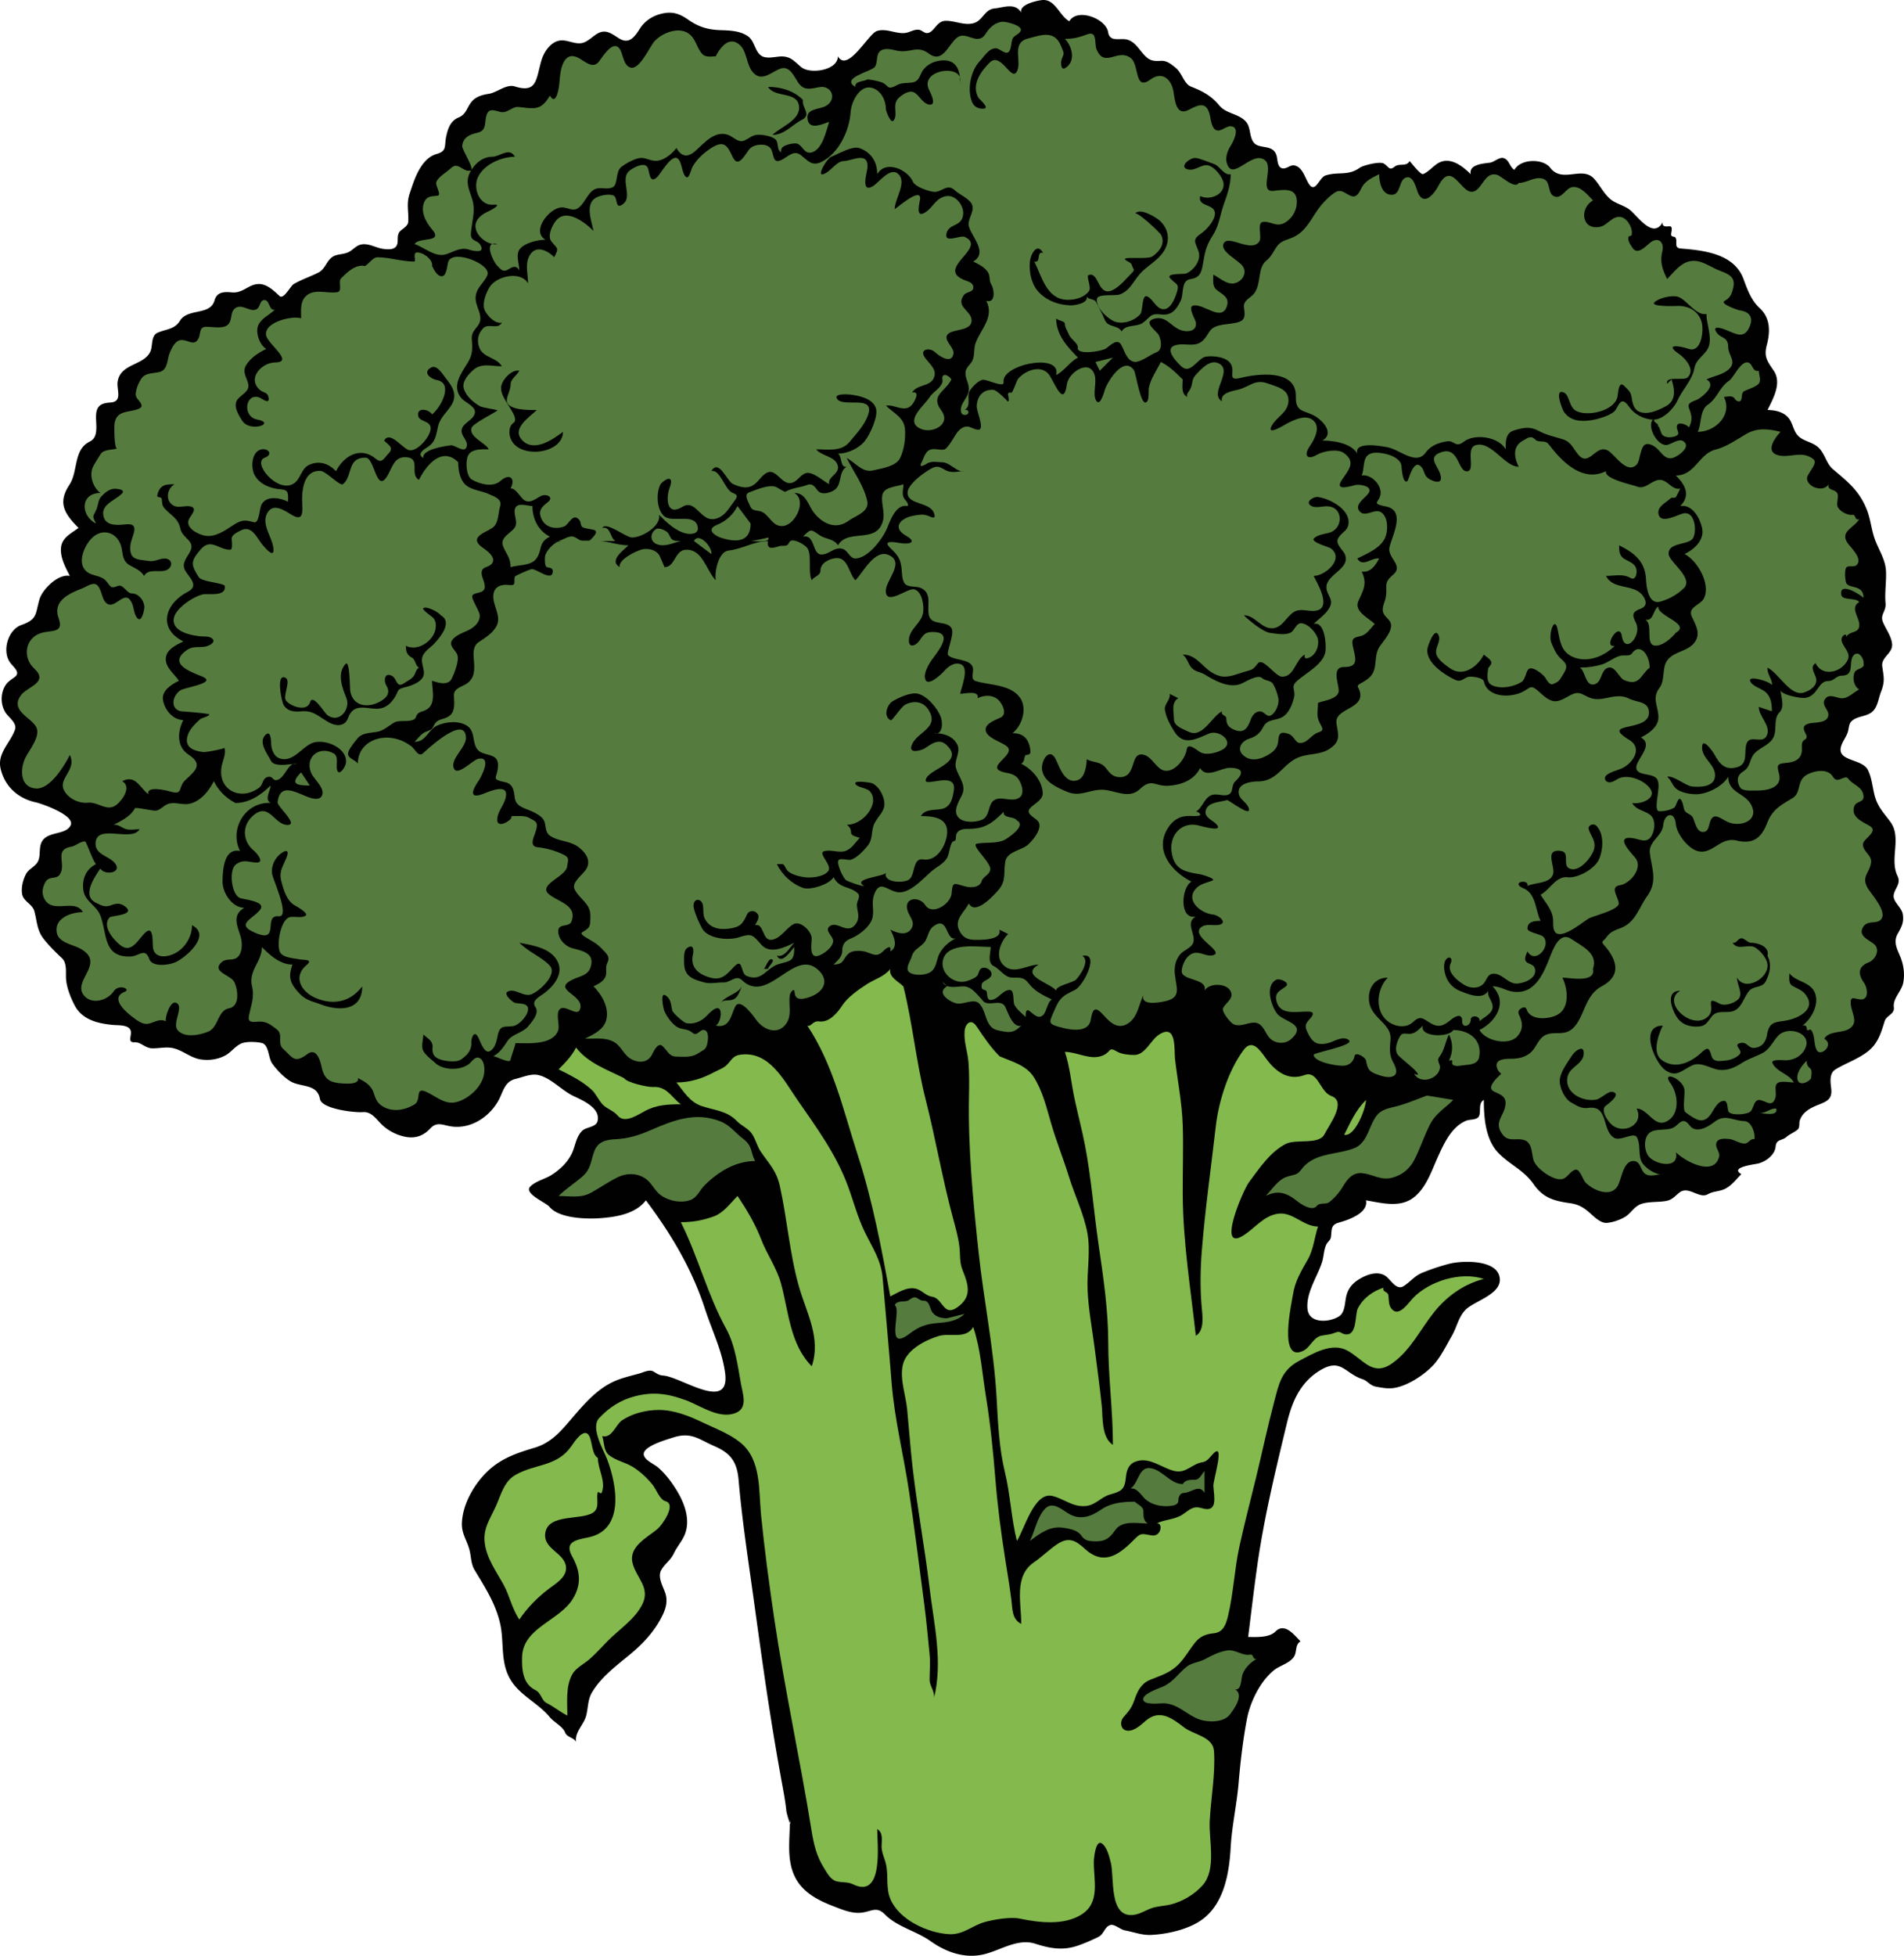
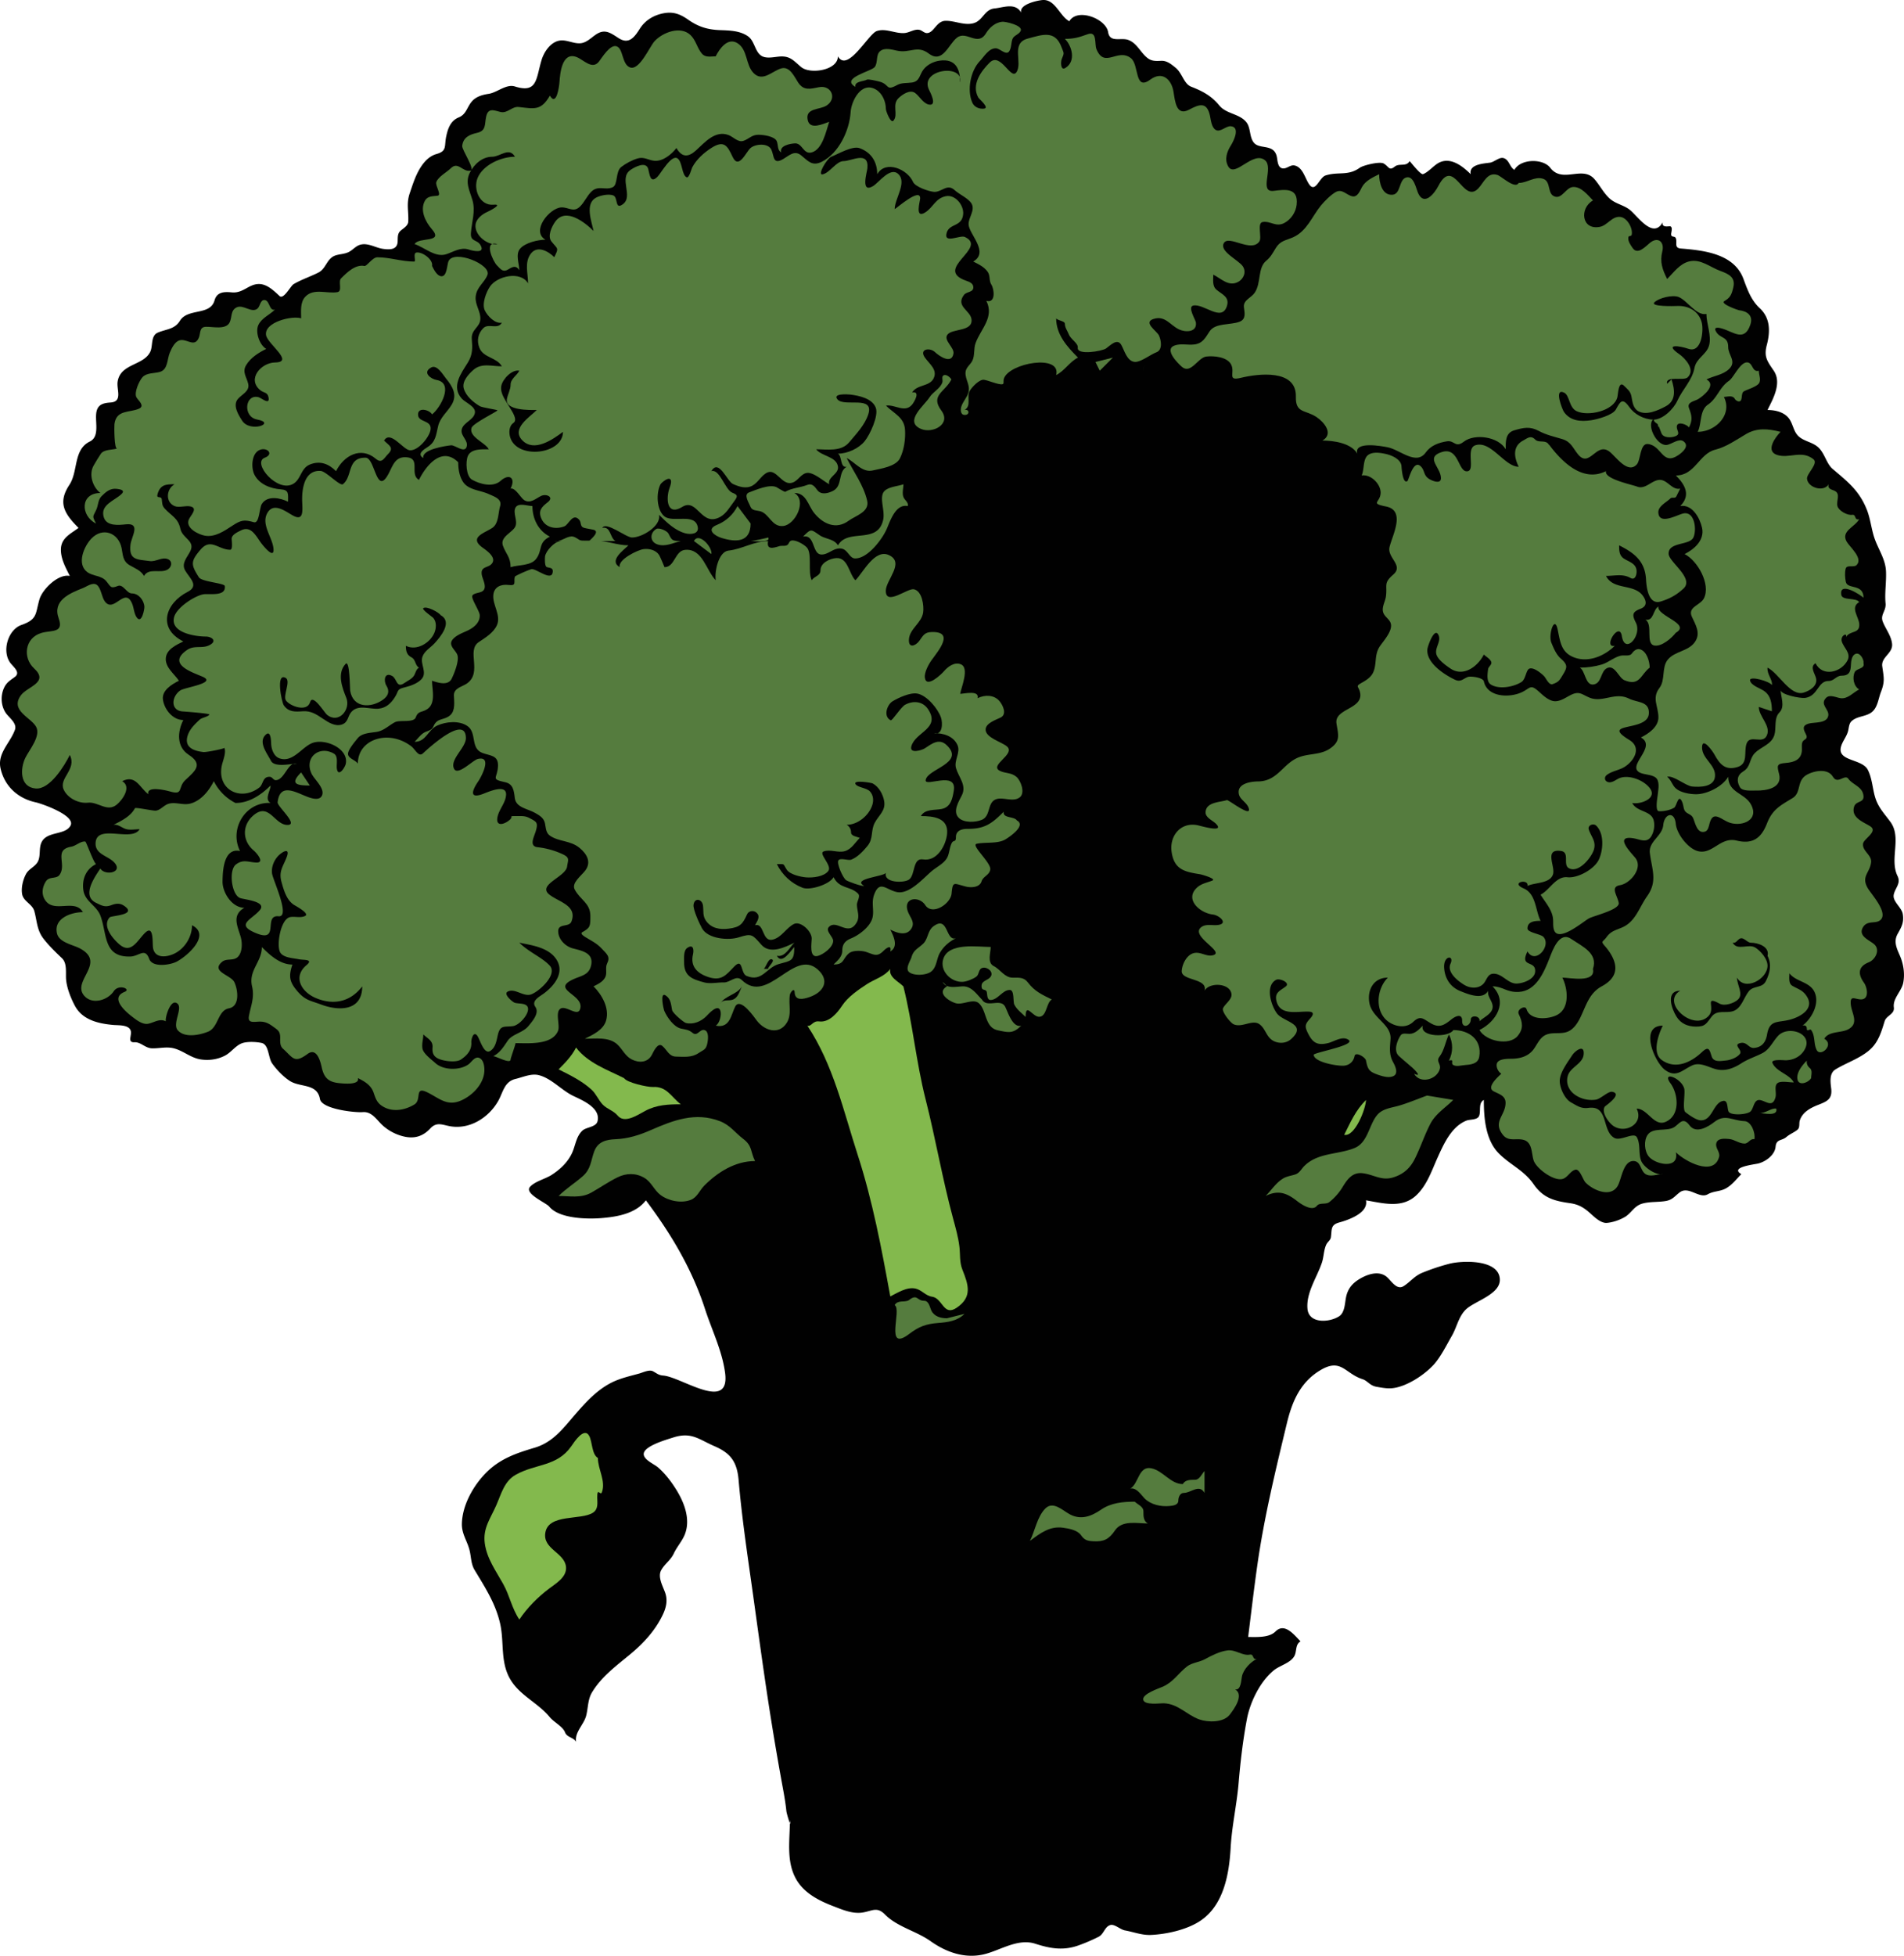
<svg xmlns="http://www.w3.org/2000/svg" viewBox="0 0 342.594 351.735">
  <path fill="#010101" clip-rule="evenodd" d="M192.39 3.847c1.411-2.492 6.613-.512 6.999 1.939.306 1.952 2.289.915 3.619 1.395 1.593.575 2.216 2.315 3.502 3.279.748.56 1.503.524 2.391.479 1.076-.054 1.827.596 2.623 1.237 1.213.977 1.472 2.898 2.809 3.417 2.076.807 3.635 1.638 5.067 3.383 1.268 1.543 3.62 1.446 4.865 3.008.816 1.024.512 2.685 1.362 3.692 1.06 1.254 3.627.105 4.125 2.555.131.646.137 1.893.995 2.045.795.141 1.395-.676 2.166-.52 1.521.308 1.906 2.34 2.657 3.406 1.133 1.608 1.82-1.247 2.939-1.605 2.295-.736 4.043.139 6.15-1.385.604-.437 3.584-1.186 4.316-.765.922.53.953 1.389 1.981.558.823-.667 2.076.078 2.684-.989.324.324 1.977 2.503 2.422 2.337.816-.305 1.725-1.304 2.465-1.815 2.202-1.521 4.542.268 6.107 1.834-.379-1.803 2.338-1.913 3.481-2.081.749-.11 1.637-1.013 2.382-.832 1.049.255 1.124 1.63 1.989 2.127 1.158-2.041 5.167-2.056 6.458-.371 2.209 2.883 5.757-.454 7.934 2.022.985 1.121 1.633 2.483 2.752 3.503 1.08.985 2.56 1.168 3.674 2.072 1.431 1.162 4.136 5.28 5.883 2.196-.185.883.624.771 1.202.729.669-.048.339 1.003.309 1.331-.068.747.611.35.812.77.359.751-.37 1.793.929 1.897 4.157.333 9.592.935 11.265 5.462.709 1.917 1.389 3.841 2.929 5.267 1.945 1.801 1.9 4.248 1.273 6.634-.558 2.122.088 2.903 1.245 4.604 1.496 2.198-.089 5.016-1.117 7.074 1.306 0 2.807.321 3.712 1.34.86.968.892 2.42 1.827 3.34 1.01.993 2.603 1.061 3.674 2.114 1.108 1.09 1.399 2.865 2.51 3.809 2.668 2.268 4.751 3.851 6.131 7.275.648 1.609.802 3.326 1.325 4.968.67 2.107 2.048 3.901 2.144 6.186.081 1.907-.257 3.833-.082 5.733.133 1.431-1.015 2.021-.479 3.356.521 1.299 1.499 2.499 1.652 3.925.188 1.736-1.999 2.361-1.766 4.06.269 1.947.515 2.687-.242 4.622-.469 1.2-.57 2.766-1.654 3.621-1.085.855-2.73.673-3.703 1.697-.389.409-.418 1.17-.547 1.682-.245.977-.952 1.765-1.249 2.731-.857 2.792 3.76 2.199 4.804 4.267.722 1.428.827 3.115 1.23 4.643.533 2.018 1.638 3.088 2.823 4.702 2.096 2.853-.212 6.679 1.292 9.75.65 1.327-.428 2.112-.684 3.332-.263 1.246 1.429 2.27 1.627 3.522.238 1.501-.237 2.311-.929 3.548-.765 1.37-.172 2.582.402 3.907.651 1.506.917 3.221.613 4.847-.295 1.581-1.91 2.814-1.697 4.466.16 1.239-1.334 1.434-1.655 2.471-.479 1.547-.916 3.089-1.941 4.381-1.648 2.074-4.811 2.979-6.958 4.335-1.084.685-.856 2.29-.725 3.347.238 1.905-.67 2.344-2.282 2.97-1.392.54-2.89 1.313-3.369 2.845-.158.504.061 1.263-.413 1.649-.625.512-1.346.759-2.001 1.314-.858.729-1.795.314-1.938 1.758-.147 1.48-1.763 2.662-3.123 3.002-.716.179-5.188.659-3.041 1.912-.922.922-1.713 2.034-2.908 2.632-1.031.517-2.092.399-3.136.993-1.541.876-3.446-1.59-5.078-.322-.905.703-1.275 1.333-2.508 1.536-1.385.229-2.817.079-4.181.461-1.489.417-1.946 1.717-3.186 2.432-.917.529-2.166.962-3.223 1.037-1.027.072-2.164-.997-2.861-1.633-1.168-1.063-2.118-1.682-3.713-1.907-2.882-.409-4.854-.933-6.574-3.41-1.766-2.545-4.14-3.42-6.244-5.524-2.421-2.42-2.721-6.419-2.721-9.644-1.021.577-.502 1.943-.834 2.842-.3.814-1.652.623-2.295.881-2.659 1.062-4.021 4.077-5.129 6.516-1.088 2.396-1.945 5.1-3.924 6.944-2.556 2.382-5.962 1.39-9.021.879.47 2.288-3.188 3.535-4.816 3.98-1.593.435-1.303 1.263-1.498 2.647-.079.558-.601.845-.826 1.324-.474 1.014-.437 2.182-.785 3.235-.884 2.667-2.87 5.408-2.601 8.334.248 2.692 3.921 2.472 5.689 1.334.998-.643 1.028-2.229 1.219-3.278.285-1.582 1.064-2.587 2.438-3.421 1.321-.802 3.278-1.523 4.704-.549.92.628 1.924 2.662 3.251 1.819 1.244-.789 1.929-1.82 3.363-2.403a38.48 38.48 0 014.889-1.626c2.246-.572 8.906-.848 9.059 2.803.114 2.742-4.603 3.923-6.147 5.463-1.299 1.295-1.593 3.16-2.483 4.7-.931 1.609-2.035 3.852-3.286 5.213-1.724 1.875-4.941 3.981-7.486 4.216-.9.084-1.899-.103-2.781-.26-1.261-.226-1.571-1.062-2.547-1.377-3.099-1.002-3.802-3.749-7.369-1.718-3.722 2.12-5.248 5.623-6.214 9.631-2.031 8.427-4.088 16.887-5.312 25.474-.616 4.32-1.12 8.656-1.661 12.986 1.497 0 3.756.171 4.915-.988 1.672-1.672 3.395.659 4.509 1.773-.937.532-.669 1.693-1.056 2.532-.611 1.327-2.642 1.787-3.715 2.65-2.475 1.989-4.29 5.705-4.871 8.768-.721 3.796-1.172 7.664-1.497 11.509-.332 3.921-1.215 7.731-1.436 11.673-.265 4.722-1.246 10.378-5.522 13.174-2.392 1.563-5.907 2.343-8.724 2.491-1.703.09-3.133-.514-4.769-.809-.844-.152-1.896-1.202-2.647-.963-1.03.327-1.136 1.614-2.098 2.107a31.622 31.622 0 01-3.622 1.553c-2.767.988-5.118.552-7.781-.306-3.048-.982-6.078 1.056-8.925 1.828-3.55.965-7.016-.235-9.922-2.298-2.55-1.811-5.998-2.557-8.2-4.796-1.459-1.483-2.329-.585-4.09-.334-1.807.258-3.63-.55-5.279-1.184-2.681-1.032-5.38-2.439-6.75-5.098-1.643-3.188-.976-6.871-.976-10.302.357 1.874-.575-1.117-.632-1.655-.143-1.36-.363-2.678-.612-4.024a521.03 521.03 0 01-2.047-11.853c-1.215-7.534-2.234-15.096-3.287-22.654-.976-7.002-2.042-13.957-2.649-20.999-.281-3.254-1.391-4.835-4.342-6.109-2.828-1.223-4.152-2.628-7.448-1.556-1.081.352-5.235 1.502-5.287 2.94-.039 1.055 1.878 1.83 2.543 2.405 1.294 1.12 2.349 2.497 3.258 3.939 1.455 2.308 2.667 5.358 1.618 8.085-.477 1.238-1.437 2.263-2.001 3.468-.591 1.261-1.631 1.859-2.271 3.012-.687 1.235.324 2.931.723 4.092.459 1.342.173 2.624-.413 3.87-1.402 2.977-3.621 5.316-6.144 7.382-2.422 1.984-5.014 3.942-6.639 6.679-.76 1.28-.666 2.809-1.042 4.203-.426 1.577-2.07 2.898-1.806 4.64-.472-.822-1.638-.763-1.988-1.705-.381-1.026-2.028-1.847-2.74-2.719-2.044-2.506-5.225-3.815-6.976-6.598-2.007-3.189-1.174-6.771-1.962-10.249-.816-3.598-2.713-6.513-4.579-9.601-.684-1.131-.612-2.358-.924-3.597-.426-1.691-1.421-2.919-1.375-4.76.083-3.325 2.034-6.797 4.322-9.119 2.53-2.569 5.444-3.543 8.798-4.546 3.271-.978 5.099-3.461 7.245-5.948 1.882-2.181 3.886-4.375 6.482-5.713 1.582-.814 3.354-1.199 5.058-1.67.65-.18 1.808-.765 2.485-.405.741.393.969.698 1.866.771 3.257.264 12.081 6.688 11.1-.521-.545-4.006-2.376-7.656-3.613-11.461-2.346-7.222-6.091-13.479-10.634-19.535-1.837 2.402-5.177 2.966-8.001 3.195-2.464.201-7.578.14-9.39-2.068-.582-.709-4.567-2.339-3.451-3.562.906-.993 2.723-1.397 3.859-2.125 1.563-1.001 2.973-2.323 3.737-4.044.587-1.324.708-2.899 1.828-3.938.685-.635 2.438-.615 2.709-1.656.625-2.392-2.641-3.765-4.306-4.554-2.148-1.019-4.021-3.229-6.295-3.77-1.361-.323-2.837.379-4.137.687-2.067.487-2.254 2.464-3.163 4.031-1.688 2.911-4.957 4.998-8.376 4.518-1.529-.215-2.597-.94-3.792.348-1.287 1.388-2.784 1.892-4.666 1.48-1.59-.347-3.133-1.185-4.266-2.355-.921-.953-1.751-2.181-3.253-2.05-1.311.115-7.359-.522-7.685-2.359-.508-2.873-3.562-2.025-5.459-3.274-1.147-.755-2.348-2.002-3.138-3.122-.743-1.054-.559-3.398-1.912-3.689-.933-.2-2.355-.259-3.27-.023-1.295.334-2.09 1.645-3.238 2.266-1.334.722-2.909.948-4.402.728-1.857-.275-3.172-1.594-4.951-2.018-1.288-.307-2.55.054-3.845.018-1.257-.035-1.994-1.15-3.168-1.091-1.306.066-.455-1.204-.651-2.016-.284-1.17-2.221-1.014-3.105-1.093-2.687-.239-5.571-.873-6.948-3.442-.721-1.345-1.415-3.087-1.58-4.615-.132-1.219.244-3.002-.755-3.951-1.154-1.097-2.306-2.214-3.291-3.471-1.224-1.562-1.183-3.156-1.676-4.984-.344-1.274-1.958-1.757-2.194-3.06-.21-1.155.149-2.596.691-3.618.469-.882 1.454-1.234 2.005-2.032.753-1.089.208-2.608.842-3.78 1.048-1.938 4.242-1.154 5.167-2.914.954-1.817-5.224-3.952-6.275-4.18-3.147-.684-5.588-2.843-6.317-6.098-.611-2.729 1.74-4.575 2.583-6.928.446-1.246-1.142-2.226-1.717-3.153-.797-1.283-.873-2.981-.264-4.346.465-1.043 1.093-1.371 1.972-2.024 1.078-.802-.257-1.783-.804-2.508-1.576-2.089-.455-5.979 1.984-6.834 2.929-1.027 2.488-2.005 3.251-4.617.528-1.809 3.384-4.638 5.456-4.203-.746-1.493-1.646-3.098-1.601-4.821.054-2.028 1.758-2.757 3.171-3.817-2.574-2.574-3.771-4.523-1.647-7.74 1.609-2.437.688-6.333 3.669-7.788 1.999-.976.732-3.983 1.283-5.653.384-1.162 1.437-1.294 2.499-1.375 2.177-.167 1.011-2.344 1.233-3.754.523-3.304 4.703-2.841 5.887-5.407.484-1.052.038-2.851 1.348-3.406 1.527-.646 3.003-.564 3.97-2.123 1.445-2.332 5.44-.872 6.233-3.676.435-1.54 1.737-1.565 3.104-1.435 1.99.19 2.963-1.403 4.728-1.5 1.554-.086 2.836 1.203 3.866 2.155.734.679 1.972-1.797 2.51-2.124 1.315-.799 3.077-1.376 4.489-2.103 1.446-.744 1.459-2.594 3.162-3.103.754-.225 1.553-.221 2.271-.577.801-.397 1.298-1.151 2.211-1.35 1.375-.301 2.645.592 3.973.775 1.181.163 2.567.211 2.635-1.313.029-.641-.058-1.389.465-1.884.519-.491 1.405-.911 1.442-1.729.086-1.883-.383-3.176.273-5.095.506-1.482.973-3.003 1.779-4.357.708-1.189 1.664-2.291 3.028-2.677 1.94-.549 1.373-1.404 1.749-3.164.315-1.479.796-2.822 2.259-3.424 1.367-.563 1.466-1.836 2.348-2.861.778-.904 1.931-1.208 3.065-1.382 1.475-.227 3.142-1.803 4.681-1.319 4.081 1.282 3.788-1.392 4.804-4.755.401-1.329 1.394-2.88 2.771-3.374 1.436-.514 2.726.431 4.138.365 1.224-.057 2.099-1.117 3.081-1.708 1.539-.927 2.594-.03 3.902.798 1.846 1.17 2.833-.205 3.796-1.724.988-1.559 2.614-2.494 4.424-2.793 1.704-.282 2.925.234 4.29 1.193 1.829 1.286 3.518 1.787 5.74 1.867 1.681.06 3.584.097 5.014 1.118 1.205.86 1.222 2.782 2.425 3.516.954.582 2.424.141 3.46.102 1.792-.067 2.42.881 3.699 1.927 1.594 1.305 6.581.587 6.581-1.954 1.741 3.026 5.466-4.016 6.995-4.542 1.638-.563 3.355.502 5.024.353.878-.079 1.786-.768 2.67-.564.461.106.85.58 1.332.573 1.265-.017 1.68-2.156 3.32-2.202 1.709-.049 3.468.928 5.164.396 1.584-.497 1.889-2.444 3.66-2.62 1.647-.163 3.749-1.106 4.816.753-.415-1.474 2.845-2.173 3.791-2.265 2.33-.235 3.16 2.952 4.9 3.824" fill-rule="evenodd" />
  <path fill="#557C3E" clip-rule="evenodd" d="M138.21 97.296c-.354 1.685 1.01 1.241 2.032.923.448-.139 1.198.099 1.542-.311.218-.26.231-.597.623-.686.778-.177 2.232.677 2.742 1.207 1.054 1.096.153 4.413.914 5.934.436-.758 1.571-.761 1.571-1.803 0-1.344 1.703-2.12 2.839-2.191 2.123-.134 2.271 2.823 3.443 3.995 1.404-1.404 3.483-5.735 6.057-4.521 2.877 1.357-.59 4.485-.589 6.418.001 2.775 3.904-.521 5.054-.282 1.507.312 1.838 2.987 1.667 4.178-.27 1.874-2.41 2.913-2.555 4.791-.133 1.735 1.186 1.221 1.848.33.708-.951.907-1.576 2.241-1.61 4.184-.109 1.203 3.363-.009 5.048-.547.76-1.34 2.21-1.215 3.157.264 2.013 3.008-.652 3.417-1.131.7-.821 1.892-1.746 3.059-1.271 1.592.648.062 4.181-.126 5.31.689 0 3.517-.712 3.142.785 1.277-.639 2.96-.637 3.938.531.604.721 1.402 2.364.19 2.955-.805.392-2.597.977-2.686 2.074-.126 1.561 2.98 2.312 3.886 3.161 1.5 1.404-3.35 3.354-1.306 4.355 1.002.49 2.056.271 2.98 1.085.771.679 1.604 2.861.586 3.669-1.57 1.247-4.311-1.034-5.305 1.435-.398.991-.424 2.172-1.568 2.628-1.134.451-3.164.554-4.102-.365-1.16-1.136-.016-2.937.544-4.052.915-1.819-.559-3.226-1.047-4.893-.414-1.409.89-2.818.249-4.189-.757-1.616-2.565-2.113-4.213-2.113 1.602.459 1.58-1.868 1.264-2.795-.542-1.591-2.531-3.992-4.258-4.312-1.28-.237-3.376.738-4.438 1.372-.995.594-1.768 2.725-.354 3.428.271.135 1.855-2.402 2.601-2.799 1.464-.78 3.168-.642 4.132.824 2.283 3.471-2.285 4.07-3.013 6.631-.413 1.452 1.887.734 2.408.393 1.258-.823 2.565-1.886 3.944-.579 3.441 3.264-3.586 4.28-3.78 6.312-.122 1.282 5.637-1.764 5.064 1.851-.228 1.438-.545 2.981-2.172 3.315-1.258.259-3.005-.042-3.754 1.28 2.19 0 4.963.281 4.722 3.146-.178 2.116-1.824 5.067-4.335 4.647-1.904-.319-1.371 2.782-2.501 3.614-.936.689-4.678.609-4.167-1.198-.393.68-6.231 1.032-3.926 2.355-.455.096-2.876-.773-3.257-1.044-.576-.41-1.709-2.978-1.391-3.527.333-.575 1.764.061 2.328-.158 1.15-.447 2.137-1.518 2.905-2.447 1.123-1.357.565-2.74 1.314-4.167.734-1.396 2.005-2.174 1.701-3.921-.21-1.214-.948-2.579-2.073-3.172-.259-.137-3.601-.682-3.077.13.403.625 1.986.639 2.597 1.314.623.688.689 1.631.408 2.483-.611 1.851-2.605 3.516-4.597 3.516.498.286.785.794.785 1.367 0 .703 1.128.769 1.57.989-.817.817-1.492 2.035-2.675 2.376-1.25.361-2.607-.381-3.823.054-1.021.365 1.569 2.513.842 3.506-.764 1.045-2.831 1.261-4.017 1.159-.936-.08-2.885-.503-3.454-1.365-.766-1.16-.241-1.02-1.794-1.02.972 1.944 2.595 3.483 4.646 4.263 1.301.495 4.793-.571 5.563-1.907 1.073 2.146 2.994 1.55 4.399 2.947.504.501-.229 1.416-.206 2.031.04 1.084.564 2.101-.026 3.142-1.539 2.71-3.596-.653-5.015.834-.688.72.802 1.759.775 2.511-.042 1.164-1.766 2.424-2.762 2.692-1.607.433-1.117-2.292-1.103-3.115.023-1.31-2.004-3.239-3.208-2.624-1.391.711-2.185 2.395-3.777 2.797-2.02.511-1.49-3.064-3.212-2.579.276-.554.91-1.358.486-2.003-.48-.732-1.552-.746-1.929.074-.774 1.682-1.197 2.283-3.295 2.548-1.578.199-3.125-.032-4.103-1.444-.613-.884-.391-1.727-.523-2.717-.158-1.178-1.525-1.494-1.699-.121-.109.857 1.077 3.43 1.527 4.229 1.08 1.914 4.785 2.203 6.618 1.612 2.39-.771 2.46-.46 4.072 1.351 1.548 1.739 4.227.454 5.913-.388-.854.854-1.652 2.662-3.141 2.356.902 1.694 2.515-.945 3.141-1.571 0 2.595-.614 2.442-2.789 3.058-2.259.639-2.982 3.291-5.793 2.137-1.15-.472-.585-3.386-2.243-1.67-1.43 1.48-2.259 2.642-4.613 1.881-2.059-.665-3.299-1.942-2.797-4.075.18-.767.11-1.93-.996-1.196-.735.489-.59 1.775-.601 2.536-.034 2.575 1.428 3.11 3.69 3.708 1.025.271 2.382-.042 3.449-.011 1.178.035 2.22-1.436 3.255-.429 4.684 4.549 9.328-5.739 13.641-1.915 2.267 2.01 1.077 4.107-1.49 4.982-1.119.381-2.567.7-2.649-.827-.055-1.023-.785.003-.855.393-.303 1.69.406 3.522-.573 5.065-1.413 2.228-4 1.395-5.362-.381-.462-.603-2.978-4.306-3.901-2.562-.771 1.456-.918 3.984-3.506 3.44.703-.399 1.055-1.941.835-2.657-.427-1.393-2.159.584-2.539.97-.919.934-2.379 1.557-3.688 1.205-.363-.097-2.346-1.737-2.464-2.315-.202-.989-.201-2.022-1.171-2.64-1.087-.693-.369 2.469-.229 2.792.492 1.131 1.7 2.88 2.989 3.172.852.193 1.392.186 2.083.766.892.75 1.3-.757 2.18-.487.812.249.621 1.745.502 2.332-.253 1.257-.706 1.189-1.597 1.8-1.219.835-2.619.663-4.067.629-1.287-.031-1.585-1.21-2.468-1.932-.832-.68-1.606 1.136-1.871 1.632-.746 1.403-2.303 1.487-3.638.795-1.185-.615-1.645-1.838-2.587-2.699-1.511-1.382-3.964-1.005-5.83-1.005 1.467-.733 3.367-1.581 3.841-3.322.604-2.215-.754-4.584-2.271-6.102.791-.396 1.673-.797 2.1-1.629.396-.773-.05-1.7.339-2.476.623-1.243-.015-1.676-1.059-2.779-.828-.875-1.775-1.311-2.793-1.94-.153-.095-1.112-.637-.614-.916 1.446-.808 1.461-1.07 1.455-2.938-.008-2.334-1.856-2.864-2.823-4.758-.587-1.149 1.114-2.391 1.857-3.333 1.215-1.539.358-3.033-.986-4.138-1.661-1.366-3.643-1.06-5.298-2.174-.782-.527-.741-1.426-.92-2.247-.21-.967-.954-1.394-1.748-1.851-1.38-.795-3.473-.933-3.683-2.719-.148-1.263-.28-2.502-1.72-2.813-2.757-.595-1.365-.655-1.297-2.957.056-1.91-1.41-1.793-2.779-2.299-2.238-.827-.99-3.614-2.69-4.827-1.49-1.064-3.922-.828-5.499-.093-1.67.779-1.94 2.91-4.039 2.91.523-.523.952-1.146 1.571-1.571.667-.458 1.451-.363 1.815-1.213.696-1.629 1.916-1.008 3.033-2.015.942-.85.685-2.424.655-3.542-.036-1.346 1.508-1.555 2.365-2.169 2.801-2.006-.178-5.908 2.11-7.432 1.186-.791 2.647-1.674 3.257-3.028.805-1.786-.825-3.642-.641-5.464.149-1.478 1.433-1.937 2.737-1.776 1.517.188.882-.503 1.125-1.468.057-.225 2.601-1.284 2.969-1.374.819-.201 3.638 2.295 3.859.528.115-.913-.684-.693-1.123-.937-.353-.195-.301-1.578-.264-1.871.126-1 1.69-2.641 2.688-2.756 2.083-.24 4.182-.043 6.271-.087 2.117-.044 3.986.836 6.051.836-.872.872-3.599 2.76-1.57 3.926-.383-1.354 3.221-3.097 4.263-3.238 1.02-.139 2.225.145 2.827 1.05.141.211.981 2.188.966 2.188 1.881 0 1.837-2.932 3.697-3.11 3.156-.302 3.814 3.757 5.523 5.466-.249-1.484.477-5.117 2.274-5.333 2.5-.265 4.58-1.701 7.16-1.701" fill-rule="evenodd" />
  <path fill="#557C3E" clip-rule="evenodd" d="M99.727 97.296c1.119.235 1.994-.75 3.067-.818.931-.06 1.477 1.018 2.43.818h-5.493M106.01 97.296c.384-.384 2.027-1.733.749-2.03-.547-.127-1.104-.187-1.649-.329-.795-.207-.461-.96-.882-1.445-1.169-1.347-1.897.867-2.674 1.168-1.535.595-3.386.273-4.123-1.348-.671-1.477.081-2.182 1.126-2.99 1.214-.938-.268-1.583-1.2-1.13-.955.465-1.953 1.448-3.04.751-.611-.392-1.613-2.306-2.443-2.071.982-1.962-.272-2.778-1.801-1.395-1.355 1.226-3.741.6-5.152-.216-1.068-.617-1.178-3.258-.73-4.269.589-1.327 2.574-1.188 3.757-1.188-.605-1.211-3.596-2.188-3.108-3.844.249-.845 4.76-3.006 4.669-3.169-.06-.107-2.729-.49-3.144-.73-1.189-.691-2.559-1.842-2.928-3.232-.33-1.244.876-2.537 1.721-3.289 1.489-1.326 3.37-.657 5.146-.657-.944-1.643-3.343-1.514-4.049-3.343-.491-1.271-.258-2.558.705-3.521.949-.949 2.594.336 3.345-.989-1.229.253-2.597-1.211-3.068-2.194-.572-1.192.248-3.325.95-4.335 1.294-1.863 5.479-2.834 6.83-.539 0-1.784-.703-3.792.511-5.357 1.186-1.531 3.142-.413 4.201.646.868-1.734.633-1.405-.491-2.801-.793-.985.047-2.713.66-3.574 1.872-2.629 5.334.099 6.899 1.663-.338-1.694-1.609-4.915.472-6.002.774-.405 2.226-.702 3.06-.398.932.339.249 2.688 1.748 1.588 1.941-1.426-.767-4.632 1.333-6.137.712-.511 2.825-1.676 3.225-.211.273.999.347 2.702 1.652 1.431.61-.594 2.547-4.157 3.661-3.295.847.655.735 3.045 1.626 3.376.418.155.89-1.619.969-1.768.766-1.461 2.118-2.666 3.495-3.539 2.267-1.438 2.863-.344 3.773 1.613 1.105 2.377 2.39-.807 3.21-1.553.843-.768 3.186-.988 3.772.274.532 1.144.227 2.8 2.144 1.677 1.053-.617 1.997-1.627 3.199-.669 1.233.982 1.964 2.037 3.699 1.182 3.096-1.526 5.016-5.648 5.222-8.948.125-1.998 1.927-5.617 4.57-4.043 1.164.692 1.77 2.188 1.77 3.485 0 .346.874 2.686 1.367 2.097.932-1.113-.352-2.855.932-4.071.69-.653 2.049-1.59 2.989-.887.773.579 1.45 1.884 2.461 2.066 1.558.282.227-2.231.022-2.646-1.817-3.701 6.325-4.799 5.594-1.32 0-2.448-.816-4.337-3.683-3.932-1.097.155-2.182.684-2.885 1.557-.765.95-.655 2.155-2.083 2.375-.889.138-1.857 0-2.677.448-2.115 1.156-1.291-.102-3.172-.607-.588-.158-2.049-.488-2.273-.356-.569.334-2.288.268-2.073 1.301-2.783-1.601 2.925-2.785 3.493-3.589.604-.858.136-2.173.982-2.859.788-.64 2.08-.276 2.956-.076 2.412.55 3.646-1.068 5.772.53 2.508 1.887 3.523-1.638 5.067-2.852 1.719-1.351 3.715 1.668 5.213-.774.648-1.056 1.655-1.96 2.934-2.093.568-.059 3.731.65 3.334 1.617-.267.648-1.24.836-1.48 1.458-.275.708-.166 1.541-.577 2.208-.53.862-1.689-.475-2.38-.508-1.298-.063-2.156 1.5-2.926 2.303-1.672 1.746-2.346 5.208-1.354 7.462.354.803 1.215 1.17 2.075 1.089 1.126-.106-.841-1.723-.996-2.001-1.303-2.337.534-4.789 2.057-6.296 1.964-1.943 3.781 3.222 4.796 1.755 1.184-1.71-1.072-5.218 2.011-6.05 2.715-.735 4.959-1.584 6.124 1.564.414 1.122.539.907.019 2.135-.174.409-.243 2.145.677 1.566 1.959-1.232 1.153-3.972-.103-5.227 1.688 0 2.547-.279 4.101-.833 1.764-.628 1.194 1.756 1.579 2.688 1.462 3.549 3.806-.257 6.198 1.616 1.53 1.198.587 5.991 3.493 3.855 2.174-1.598 3.808-.022 4.17 2.166.272 1.646.477 4.492 2.794 3.251 1.871-1.002 3.205-1.452 3.763 1.051.171.765.272 2.144 1.046 2.587.838.481 1.835-.745 2.722-.663 1.766.162.451 2.742.013 3.434-.719 1.134-1.217 2.511-.481 3.799 1.21 2.118 4.451-2.9 6.617-1.111 1.613 1.333-1.183 5.826 1.554 5.497 2.073-.249 4.473-.622 4.134 2.494-.146 1.34-1.005 2.633-2.194 3.273-1.539.827-2.49-.399-3.918-.162-1.074.178-.079 2.771-.607 3.511-1.471 2.063-5.451-1.237-6.37.262-.903 1.473 2.609 3.049 3.388 4.174.697 1.008.183 2.277-.832 2.825-1.699.917-3.053-.599-4.467-1.307 0 .925-.217 2.047.582 2.72.994.837 2.405 1.29 1.864 2.95-.95 2.919-4.143-.518-6.051-.11-1.079.231.418 2.533.479 3.061.213 1.815-1.956 1.754-3.049 1.225-1.616-.782-2.478-2.521-4.543-1.887-2.012.618.57 2.164.944 2.984.401.879.689 2.595-.467 3.025-1.062.395-2.804 1.796-3.877 1.722-1.408-.097-1.864-2.034-2.422-3.032-.727-1.302-1.957.051-2.763.623-.692.491-5.252 1.271-5.079-.134.103-.823-1.246-1.468-1.62-2.424-.243-.624-.7-1.178-.7-1.881 0-.532-1.329-.57-1.57-.989 0 2.932 1.976 5.116 3.927 7.067-1.528.764-2.398 2.377-3.927 3.141.975-3.838-8.488-2.189-9.408.654-.191.593.261 1.125-.673.989-.985-.142-1.895-.595-2.867-.789-.825-.165-2.2 1.308-2.585 1.958-.65 1.099.37 2.718-.958 3.469.895-.252 1.012 1.007-.069.879-.704-.083-.646-1.041-.497-1.514.278-.888.996-1.562 1.26-2.483.389-1.363-.549-2.286-.517-3.588.024-.932.876-1.409 1.245-2.175.453-.938.205-2.15.571-3.149.943-2.575 3.417-4.635 1.934-7.602 1.749.502 1.413-2.136.907-2.912-.456-.698-.173-1.578-.643-2.272-.623-.919-1.661-1.404-2.62-1.884 2.945-1.703-.794-4.916-.837-6.7-.03-1.224 1.204-2.491.549-3.689-.53-.969-2.212-1.665-3.055-2.448-1.383-1.285-2.359.455-3.79.301-.901-.097-3.319-.893-3.706-1.795-.958-2.231-4.923-4.004-6.438-1.374 0-2.211-1.05-3.898-3.149-4.679-1.318-.491-3.884 1.057-5.119 1.536-.768.298-2.596 3.397-1.552 3.169 1.336-.292 2.437-2.382 3.771-2.382 1.425 0 4.589-1.924 4.278 1.295-.069.715-1.265 4.55.997 3.213 1.086-.642 3.121-3.568 4.575-2.172 1.589 1.526-.659 4.44-.659 6.302.406-.203 4.64-3.959 4.585-1.918-.014.513-1.015 3.72.899 2.515 1.47-.926 1.829-2.532 3.711-2.923 1.691-.351 3.257 1.605 3.131 3.202-.185 2.344-2.461 1.647-2.966 3.366-.615 2.095 2.396.36 3.267.763 4.271 1.975-5.773 5.767.226 7.868.512.179 1.214.42 1.288 1.058.128 1.1-1.178.833-1.68 1.502-1.555 2.073 1.193 2.777 1.365 4.401.236 2.244-3.463 1.589-4.335 2.743-.761 1.006 1.261 2.305 1.088 3.391-.327 2.056-2.65.388-3.317-.246-.928-.884-2.861-.574-1.87.909.781 1.168 2.397 2.222 1.607 3.817-.742 1.499-3.009 1.059-3.857 2.534 1.537-.32.419 1.65.003 2.158-1.314 1.6-3.109-.07-4.715.198 1.446 1.446 3.293 2.08 3.431 4.373.098 1.65-.172 3.583-.904 5.081-.738 1.511-3.421 1.862-4.916 2.206-1.878.432-3.184-1.489-4.678-2.236 1.261 2.523 3.056 4.89 3.688 7.685.457 2.023-2.106 2.684-3.339 3.594-2.221 1.64-4.569.622-6.196-1.386-1.112-1.373-1.39-3.61-3.577-3.61 2.337 1.331.205 5.688-1.979 5.937-2.089.237-2.506-2.235-4.204-2.665-.701-.177-1.436-.054-1.742-.872-.246-.659-1.269-2.104-.212-2.5 1.3-.487 3.663-1.516 4.922-.948.153.069 1.46.913 1.588.838 1.205-.715 2.679-.732 3.963-1.239.863-.34 1.328.287 1.777.907.699.965 1.997.608 2.876.153 1.754-.909.812-3.4 2.436-4.324-1.218.253-.805-1.919-1.571-2.356 1.703 0 3.725-.916 4.804-2.237.938-1.148 2.558-4.577 1.997-6.035-.648-1.681-3.038-2.169-4.607-2.357-.496-.06-3.26-.222-2.256.895 1.254 1.396 6.675-.835 5.502 2.703-.632 1.905-2.159 3.48-3.42 4.989-1.45 1.734-3.966 1.257-5.946 1.257.984 1.288 3.688 1.261 3.932 3.147.168 1.311-1.935 1.865-1.576 3.135-1.033-.516-2.982-2.376-4.219-1.992-1.099.34-1.517 1.649-2.756 1.781-1.609.171-2.58-2.525-4.09-1.923-1.093.436-1.68 1.782-2.723 2.37-1.146.647-2.424.222-3.538-.278-1.062-.477-2.548-4.622-3.876-2.313 1.516-.435 2.46 3.377 3.756 3.879 1.091.423.993.68.227 1.699-.712.947-1.331 2.064-2.403 2.657-3.428 1.893-4.09-3.488-6.818-1.804-2.598 1.603-2.915-1.039-2.443-2.925.117-.467.561-1.385.383-1.873-.283-.777-1.707.446-1.866.748-.794 1.503-.719 4.602.704 5.75 1.531 1.235 5.516-.69 6.005 1.923.242 1.292-1.322 1.362-2.178 1.143-1.895-.486-3.449-2.001-4.791-3.343.429 2.037-3.12 4.12-4.884 4.083-1.077-.023-4.67-2.956-5.324-1.727 1.556-.327 1.344 1.774 2.356 2.355-1.5-.002-3.07-.002-4.64-.002M135.06 97.296c.52 0 3.17-.6 3.15-.632.64 1.005-2.85.632-3.15.632" fill-rule="evenodd" />
  <path fill="#557C3E" clip-rule="evenodd" d="M128.78 10.129c.684-1.369 2.162-3.471 3.926-2.356 1.835 1.16 1.437 3.822 2.84 5.316 1.657 1.763 3.387-.318 5.031-.789 1.555-.445 2.375 1.561 3.053 2.567 1.002 1.487 2.187 1.118 3.746.812 2.181-.428 3.303 2.03 1.363 3.298-1.23.804-3.875.397-3.405 2.606.395 1.859 2.77.689 3.862.325-.545 1.638-1.189 4.988-3.164 5.508-1.494.393-1.649-1.704-3.004-1.629-.811.045-2.819.382-2.47 1.619-.725-.412-.512-1.353-.787-2.002-.389-.915-2.476-1.172-3.326-1.167-1.18.006-1.644.723-2.645 1.085-.999.362-1.879-.735-2.734-1.044-2.408-.872-4.232 1.32-5.813 2.755-1.308 1.188-2.492 1.412-3.541-.412-.876 1.147-2.473 2.464-4.022 2.288-1.096-.125-1.813-.757-2.977-.409-.985.295-2.103.893-2.917 1.518-1.092.839-.571 3.202-1.554 3.657-1.34.621-2.614-.448-3.876.831-.779.79-1.208 1.854-1.997 2.633-1.18 1.167-2.083.086-3.396.164-2.122.126-5.488 4.291-2.821 5.809-1.331 0-3.681.539-4.581 1.627-.858 1.038-.13 2.69-.13 3.87-.525-.913-1.172-.669-1.918-.199-1.051.664-1.421.001-2.125-.703-.658-.658-2.51-4.551.116-3.811-1.794.3-4.216-1.647-3.939-3.549.148-1.019 1.211-1.843 2.094-2.229.303-.132 2.995-1.471 1.13-1.302-2.473.226-3.689-2.786-2.871-4.79.981-2.403 4.287-3.836 6.728-3.836-1.028-1.815-2.674 0-4.089 0-1.795 0-3.258 1.34-4.026 2.865-.892 1.771-.035 3.222.468 4.936.585 1.996-.132 3.928-.277 5.926-.116 1.591 1.103 1.134 1.7 2.125.995 1.648-1.416 1.061-2.055.849-1.503-.5-2.7.382-4.098.833-1.967.635-3.877-1.225-5.683-1.828.758-1.337 5.325-.14 3.11-2.678-1.126-1.291-2.203-3.391-1.248-5.117.477-.862 1.395-.803 2.244-.894.85-.09-.415-1.812-.202-2.449.323-.963 1.889-1.778 2.62-2.501 1.319-1.303 2.098.731 3.532.433.912-.19-1.568-3.735-1.486-4.461.172-1.535 1.335-2.032 2.643-2.327 1.703-.385 1.362-1.479 1.659-2.897.351-1.678 1.404-1.157 2.573-.871 1.28.313 2.068-1.027 3.287-.891 2.818.313 4.027.707 5.612-2.046 1.192 2.039 1.674-1.658 1.728-2.444.108-1.586.452-5.453 3.031-4.512 1.285.468 2.853 2.4 4.076.829.561-.721 1.986-3.107 3.143-2.753 1.261.386.944 3.207 2.412 3.797 1.704.685 3.572-3.764 4.459-4.718 1.467-1.578 4.641-2.793 6.443-1.102 1.007.945 1.205 2.386 2.095 3.392.64.708 1.64.443 2.46.443" fill-rule="evenodd" />
-   <path fill="#010101" clip-rule="evenodd" d="M144.49 17.982c-.286 1.359 1.63 2.664-.198 3.573-1.787.889-3.146 2.709-5.299 2.709 1.432-1.432 5.083-2.646 4.784-5.171-.325-2.737-4.404-1.442-5.569-3.467 2.34 0 4.61.678 6.29 2.356M221.45 31.332c0 1.867-.616 3.656-1.24 5.391-.639 1.775-.874 3.87-1.907 5.472-1.244 1.928-1.475 2.996-1.848 5.249-.277 1.677-.633 2.52-2.299 2.771-1.672.253-1.149 2.713-1.681 3.819-.773 1.609-1.63 2.748-3.508 2.524-2.146-.255-1.886.482-3.37 1.521-1.111.777-3.017.197-3.779 1.525-.683-1.201-2.471-.676-3.018-2.044-.444-1.113-1.045-2.153-1.58-3.224-.339-.677-1.311-.364-1.685-1.015.35 1.237-2.211 1.63-2.98 1.598-2.085-.089-4.046-.771-5.541-2.267-1.403-1.404-1.861-3.584-1.715-5.505.094-1.233 1.225-3.696 2.384-1.679-1.321-.275-.249 1.847-1.571 1.57 1.33 2.659 2.196 6.775 5.887 6.881 1.388.04 3.119-.392 3.96-1.593.457-.653-.552-2.666-.101-2.844 2.049-.808 1.568 4.599 4.874 2.38 1.107-.743 1.966-1.789 2.887-2.736.714-.734.301-.522.03-1.469-.163-.57-1.262-.738-1.234-1.106.027-.363 4.172.111 4.935-.426 1.261-.888 2.347-2.261 1.594-3.834-.252-.526-4.37-4.332-4.697-3.87.831-1.167 3.844.704 4.469 1.297 1.669 1.587 1.872 3.754.58 5.632-1.135 1.647-2.926 2.472-4.211 3.931-1.194 1.355-1.826 3.104-3.692 3.702-.746.239-3.785-.17-4.001.711-.376 1.537 1.942 3.669 3.163 4.135 1.476.562 3.642-.145 4.644-1.371.488-.598.194-3.68 1.283-3.125 1.018.519 1.502 2.07 2.689 2.261 1.351.217 2.153-1.742 2.487-2.722.646-1.891.121-1.538-1.064-2.777-1.006-1.051 2.392-.716 2.865-.922 1.38-.601 2.756-2.431 2.191-3.996-.609-1.689-1.2-2.08.553-3.247.961-.641 2.925-2.825 2.271-4.097-.585-1.139-2.972-.793-2.519-2.573 1.938.97 5.072-.58 3.991-2.987-.423-.941-1.465-2.222-2.505-2.519-1.117-.319-2.229.922-3.493.751-2.064-.278.062-2.19 1.17-2.095.835.071 2.468.803 3.332 1.09 1.03.333 1.81 2.138 3.02 1.832" fill-rule="evenodd" />
  <path fill="#557C3E" clip-rule="evenodd" d="M273.28 32.903c1.49 0 2.845-1.23 4.361-.755 1.546.485.643 2.822 2.213 3.227 1.246.321 1.938-1.646 3.156-1.741 1.511-.117 2.679 1.468 3.62 2.41-2.492 1.431-2.045 5.422 1.263 4.749 1.36-.277 2.14-1.929 3.635-1.784 1.255.122 2.327 2.065 2.068 3.219-.081.361-.545.047-.601.48-.09.699.39 1.326.748 1.865.932 1.401 2.369-.295 3.172-.928 1.449-1.142 2.606-.101 2.193 1.556-.48 1.923.014 3.263.871 4.978 1.175-1.176 2.244-2.736 3.949-3.163 2.069-.517 3.768 1.037 5.62 1.708 1.579.573 2.735 1.17 2.339 2.931-.316 1.409-.605 1.901-1.612 2.492-.85.498 2.483 1.627 2.604 1.641 1.531.168 2.636.97 2.059 2.633-1.065 3.071-2.948 1.321-5.016.684-.401-.124-1.628-.456-1.213.406.712 1.477 2.263.879 2.25 2.902-.009 1.461 1.56 2.561.182 3.93-1.097 1.09-2.764 1.232-4.094 1.897 1.878.976-.523 2.957-1.49 3.539-.636.383-2.067.527-1.654 1.607.519 1.356.675 2.148.003 3.491-.291-.505-2.089-1.211-2.193-.203-.078.743.805 1.391-.3 1.798-.702.259-2.112.325-2.459-.548-.107-.27-1-2.714-.544-1.048.241-.854-1.027-.716-.786-1.57-1.53.88.396 4.863 2.23 4.72.858-.067 2.202-1.264 3.043-.67 1.177.833-.133 1.968-.885 2.481-2.914 1.988-2.979-1.708-5.495-1.985-1.455-.16-1.281 2.884-2.004 3.675-1.663 1.821-3.841-1.524-4.957-2.338-2.361-1.721-3.535 3.06-5.609.535-.954-1.162-1.255-2.271-2.835-2.752-1.457-.443-2.866-.732-4.221-1.465-1.589-.858-2.749-.607-4.438-.112-1.601.469-1.528 2.043-1.528 3.408-1.31-2.281-5.589-2.874-7.531-1.37-1.552 1.201-1.668-.281-3.043-.064-1.502.237-2.92.762-3.82 2.015-1.729 2.405-4.612-.517-6.884-.952-.986-.189-6.073-1.15-5.422 1.157-1.099-1.915-4.3-2.356-6.282-2.356 2.099-1.195.306-3.314-1.05-4.222-2.016-1.351-3.801-.623-3.723-3.675.128-5.003-6.814-4.134-9.909-3.382-2.48.603-1.036-.849-1.701-2.319-.656-1.449-3.145-1.678-4.503-1.511-1.522.187-2.79 3.258-4.413 1.834-.733-.644-3.218-3.111-1.319-3.814 1.132-.419 2.414-.042 3.584-.194 1.531-.2 1.982-1.224 2.746-2.367 1.034-1.55 3.758-1.091 5.379-1.719 1.212-.47.906-1.597.787-2.616-.149-1.275 1.294-1.669 1.918-2.57 1.247-1.801.491-4.486 2.126-5.808.785-.635 1.2-1.476 1.725-2.314.811-1.297 1.815-1.316 3.093-1.887 2.479-1.106 3.414-3.776 4.984-5.693.658-.802 1.746-1.9 2.646-2.42 1.181-.683 1.943.519 3.012.752.948.208 1.394-1.034 1.739-1.663.638-1.164 1.958-1.749 3.089-2.314 0 1.437.491 3.835 2.388 3.695 1.562-.115 1.123-2.778 2.521-3.117 1.344-.326 1.744 2.068 2.125 2.876 1.083 2.3 2.903.04 3.603-1.313 2.833-5.484 4.408 3.289 7.176.443 1.017-1.046 1.666-3.059 3.497-2.439.73.255 3.17 2.608 3.8 1.427M77.739 47.823c.305.61.87 1.801 1.664 1.859 1.06.078 1.015-2.116 1.307-2.726 1.018-2.124 7.729.617 6.999 2.487-.571 1.462-1.952 2.154-2.121 3.911-.143 1.483.957 2.687.837 4.12-.119 1.416-1.674 1.801-1.534 3.498.134 1.613.166 2.808-.71 4.229-1.194 1.935-3.066 4.335-1.062 6.521.604.659 2.517 1.404 2.334 2.517-.217 1.328-2.118 1.73-2.38 3.022-.24 1.178 1.269 1.927.876 3.121-.385 1.171-2.097-.375-2.797-.297-.976.109-5.306.731-4.981 2.291-1.225-.716.049-1.52.752-1.966 1.487-.942 1.522-2.145 1.908-3.772.372-1.568 1.624-2.509 2.427-3.835 1.087-1.795.167-3.315-1.024-4.754-.492-.594-1.576-2.531-2.631-1.968-1.697.904-.058 2.082.934 2.251 3.213.55.7 5.049-.795 6.192-.487-.856-2.652-1.388-2.518.146.116 1.322 2.461.849 2.252 2.572-.163 1.341-2.3 3.954-3.811 3.726-1.181-.178-3.449-3.636-4.562-1.733.845.845 1.884 1.258.732 2.41-.738.738-1.11 1.798-2.206.871-2.718-2.298-5.769-.572-7.164 2.216-1.323-1.323-2.876-1.927-4.688-1.202-1.666.667-1.584 2.599-2.958 3.45-2.879 1.787-7.527-3.78-5.2-4.654 1.737-.652.442-1.937-.856-1.426-1.527.602-1.618 3.222-.986 4.466.881 1.735 2.912 2.508 4.735 2.635 1.531.106 1.315.841 1.315 2.228-1.392-.696-3.745-1.18-4.736.431-.423.687-.424 3.542-1.395 3.262-1.777-.514-2.345-.391-3.909.636-1.438.944-3.124 2.101-4.932 1.777-1.122-.201-3.549-1.352-2.875-2.921.3-.7 1.731-2.037.257-2.343-.854-.178-2.049.28-2.829-.057-1.708-.739-1.48-3.077 0-3.926-1.545 0-2.548.055-3.047 1.719-.309 1.033.647.242.75 1.008.101.751.018 1.101.565 1.688 1.243 1.332 2.363 1.668 2.776 3.587.379 1.757 2.684 2.138 1.807 3.991-.531 1.122-1.691 2.192-.949 3.508.755 1.338 2.627 2.745.449 3.856-4.022 2.051-5.484 6.56-.782 8.913-1.282.642-3.125 1.449-3.149 3.147-.023 1.606 1.556 2.708 2.364 3.92-1.27.635-3.133 1.742-2.871 3.436.275 1.778 1.785 3.632 3.656 3.632-1.053 2.107-1.242 4.804.965 6.242 2.657 1.729 1.215 2.881-.568 4.528-1.483 1.37-.261 2.823-2.858 2.057-.648-.191-4.244-1.051-3.821.524-1.626-1.244-2.271-3.575-4.712-2.356 1.759 1.009.044 3.393-.996 4.232-1.712 1.382-3.35-.566-5.173-.362-1.657.185-3.686-.824-4.367-2.38-.901-2.057 2.418-3.589 1.113-6.201-.941 1.884-3.566 6.263-6.159 6.025-2.892-.265-2.772-3.59-1.844-5.508.683-1.409 2.896-3.972 1.915-5.634-.995-1.688-4.716-2.904-2.703-5.628 1.184-1.603 5.125-2.285 2.35-4.841-2.067-1.904-1.676-5.483 1.344-6.367 1.787-.523 4.075.075 3.093-2.618-1.165-3.196 1.959-4.501 4.388-5.455.665-.261 1.762-1.111 2.487-.562.766.581.851 2.208 1.45 2.995 1.639 2.153 3.583-2.78 4.897.385.32.77.347 1.882.875 2.538.865 1.073 1.345-1.554 1.326-1.965-.053-1.174-1.03-2.419-2.261-2.419-.923 0-1.558-1.729-2.509-1.347-1.358.546-1.255.13-2.097-.871-.866-1.029-2.371-.856-3.404-1.618-1.968-1.451-.598-4.63.727-6.022 2.016-2.12 4.868-1.071 5.437 1.681.267 1.293.188 2.363 1.456 3.106.959.562 1.995.906 2.584 1.929.879-1.552 3.007-.377 4.283-1.175.716-.447.895-1.49 0-1.853-1.048-.424-2.137.5-3.246.351-2.283-.309-3.777-.136-3.476-2.926.159-1.472 1.943-3.969-.811-3.682-1.318.137-3.465.373-3.983-1.254-.725-2.274 1.947-2.988 3.194-4.206.739-.723-.358-.855-.856-.919-1.186-.153-1.98.553-2.76 1.333-.622.622-.573 1.599-.907 2.358-.619 1.403-.826 1.051-.075 2.551-2.815-1.407-2.867-5.497.785-5.497-1.405-1.074-2.134-3.363-1.202-4.957.393-.672.846-1.45 1.284-2.091.562-.824 2.089-.684 2.936-.954-.542.173-.534-3.988-.486-4.381.323-2.646 2.744-2.029 4.416-2.782 1.135-.511-.149-1.481-.459-2.042-.461-.837.48-2.943 1.085-3.618.739-.824 2.156-.67 3.131-.954 1.482-.429 1.285-2.295 1.792-3.472.386-.893.995-2.27 2.167-2.26 1.173.009 2.354 1.253 3.058-.433.33-.79.058-1.89 1.229-1.946 1.194-.058 3.637.606 4.316-.804.451-.938.118-2.19 1.299-2.711 1.179-.52 2.659 1.103 3.7.242.489-.404.49-1.644 1.32-1.54.904.114.774 2.018 1.825 1.721-.948.948-2.417 1.51-2.997 2.795-.574 1.272.23 3.584 1.426 4.272-1.384.691-2.815 1.577-3.625 2.941-.744 1.25.126 2.161.389 3.36.295 1.345-1.207 1.888-1.895 2.743-.929 1.155.145 2.847.802 3.869 1.426 2.215 6.238.438 2.684-.216-2.623-.482-2.19-4.66.271-4.01.519.137 2.017 1.476 1.802.094-.162-1.043-.858-.826-1.509-1.364-2.428-2.006.163-4.942 2.677-4.979 3.558-.052-1.394-3.328-1.629-4.931-.344-2.34 4.729-3.535 6.314-3.006 0-1.282-.209-2.89.77-3.907 1.518-1.576 3.911-.472 5.766-.804.955-.171.081-1.906.648-2.473 1.047-1.047 2.563-2.56 4.208-2.233.437.086 1.439-1.561 2.321-1.562 2.204-.004 4.388.771 6.625.771.425 0-.3-1.499.416-1.622 1.044-.178 3.044 1.266 2.804 2.409" fill-rule="evenodd" />
  <path fill="#010101" clip-rule="evenodd" d="M307.04 56.461c0 1.771.978 3.928.475 5.693-.467 1.638-2.292 2.229-2.628 4.047-.407 2.2-2.154 3.826-3.073 5.866-.661 1.465-2.644 3.476-4.404 3.403-1.643-.068-3.324-.956-4.249-2.268-1.258-1.784-1.638-.955-2.408.435-.57 1.037-3.346 1.782-4.479 1.945-1.862.268-3.729.14-4.878-1.516-.27-.389-1.845-4.324.02-3.462 1.047.484.848 2.657 2.268 3.342 2.01.969 6.668.011 7.329-2.494.138-.519.178-3.136 1.228-2.053.668.688 1.134.937 1.322 1.951.179.963.286 2.112 1.267 2.625 1.486.779 3.556-.195 4.884-.899 1.934-1.025 1.633-3.075 1.047-4.835-.27.254-.531.516-.785.785-.382-1.526 2.954-.48 3.673-1.147 1.481-1.372-.416-3.436-1.531-4.21-2.719-1.887.028-1.502 1.695-.934 2.363.805 2.754-3.29 2.396-4.698-.549-2.152-2.457-3.125-4.539-3.007-.322.018-4.834.158-3.979-.667.831-.802 3.256-1.379 4.354-.946 1.54.609 3.18 3.416 4.99 3.044" fill-rule="evenodd" />
  <path fill="#557C3E" clip-rule="evenodd" d="M197.1 65.099l3.142-.785-2.356 2.356-.78-1.571M316.47 66.67c0 .688.371 1.421.118 2.105-.273.735-2.164 1.242-2.811 1.613-.621.356-.082 1.902-.975 1.799a1.053 1.053 0 01-.715-.556c-.466-.584-1.305-.25-1.9-.25 1.607 3.216-1.531 6.282-4.712 6.282.753-1.505.309-3.841 1.851-4.898 1.689-1.159 2.02-3.06 3.774-4.278.904-.628 2.109-3.62 3.449-3.285.86.215.77 1.793 1.93 1.468" fill-rule="evenodd" />
-   <path fill="#557C3E" clip-rule="evenodd" d="M212.81 68.241c0 1.057-.35 2.497.785 3.141-.14-.663.428-1.03.649-1.57.441-1.075.115-1.538 1.007-2.495.877-.941 2.395-2.624 3.867-2.034 3.065 1.228-1.727 5.455.759 6.884-.382-1.45 1.816-1.839 2.774-2.054 2.209-.496 3.093-2.019 5.465-1.147 1.627.598 3.896.991 3.718 3.267-.161 2.057-2.196 2.754-3.03 4.373-1.001 1.941 2.492-.302 2.841-.478 1.293-.653 3.396-1.671 4.693-.486 1.346 1.23.157 3.41-.661 4.598-1.156 1.68-.468 2.589 1.302 1.541 1.097-.649 3.658-1.11 4.764-.347 2.356 1.626.901 3.111-.273 4.844-1.552 2.289 1.87 1.027 2.553.931.799-.113 3.127.251 2.188 1.546-.638.881-2.643 2.042-1.54 3.242 1.072 1.167 2.837-.808 4.045.285 1.019.921 1.023 2.897.635 4.103-.683 2.118-3.324 3.152-5.129 4.054.966 1.681 2.601-.222 3.927 0-.604 1.209-1.586 2.616-3.142 2.356 1.064 2.129.307 3.328-.595 5.308-.847 1.862 1.934 3.098 2.951 4.116-.728.728-1.404 1.894-2.471 2.156-1.135.28-1.763.313-1.495 1.721.36 1.895 1.35 3.903-1.512 3.861-2.389-.035-.99 2.953-1.004 4.297-.016 1.673-3.728 1.875-3.728 2.207 0 1.368-.367 2.327.335 3.588.595 1.067.747 1.354-.313 1.678-1.226.374-2 2.091-3.433 1.873-.651-.099-.943-1.249-1.78-1.571-1.27-.49-1.886-.337-1.951 1.066-.065 1.393-.779 2.066-1.964 2.74-1.383.786-3.119 1.172-4.394-.052-1.189-1.143-.204-2.508 1.092-2.921 1.274-.406 1.977-.977 2.589-2.17.731-1.424 2.246-1.052 3.442-1.748 1.119-.651 1.741-2.221 2.045-3.41.4-1.573-.732-1.906.593-3.094 1.551-1.39 4.711-2.985 5.078-5.224.193-1.183-.09-5.571-2.124-4.998.981-.981 2.264-1.762 2.907-3.035.732-1.448-.55-2.126-.602-3.478-.095-2.424 4.319-3.323 3.355-5.927-.343-.929-1.879-1.913-1.213-3.029.729-1.224 1.878-1.248 1.847-2.939-.044-2.338-3.45-4.151-5.524-4.429-.787-.105-2.417.896-1.202 1.602.802.466 2.08.021 2.96.073 2.942.174 2.795 4.15.189 4.775-.812.195-2.02.36-2.646.972-.716.7 2.675 1.549 3.044 1.833 2.451 1.883-1.028 4.943-3.116 4.943.587 1.174 3.043 5.255.887 6.119-1.435.575-3.05-.488-4.438.363-1.454.891-2.126 3.044-4.121 2.925-1.914-.114-2.928-2.339-4.892-2.339.941.942 3.487 3.051 4.815 3.193 1.103.118 2.579.457 3.627-.081.757-.389.921-1.69 1.899-1.666 1.24.031 2.9 1.843 3.03 3.041.11 1.018-.271 2.201-1.101 2.844-.459.354-1.59.843-1.277-.264-1.726.863-1.88 4.109-4.178 3.972-1.174-.07-3.395-3.522-4.291-2.377-1.005 1.283-1.007 1.087-2.525 1.546-1.468.444-2.928 1.151-4.485.672-2.805-.862-3.65-3.813-6.509-3.813.721.552.932 1.454 1.426 2.171.642.932 1.711.91 2.599 1.456 1.707 1.048 4.069 2.35 6.155 1.754.925-.264 3.24-1.98 4.153-1.118.55.52 1.498.326 1.916 1.023.459.766.78 1.692.959 2.563.203.992-.455 2.742-1.457 3.146-.595.24-1.094-.683-1.694-.76-.893-.115-1.525.666-1.797 1.416-.603 1.665-1.255 2.641-3.117 1.82-.882-.389-1.29-.947-1.29-1.923 0-.735-1.021-.505-.785-1.338-1.854.928-3.481 4.944-6.053 3.649-.877-.441-2.585-.95-2.585-2.187 0-1.234-.563-3.049.785-3.818l-1.57-.785c.228 1.082-.993 1.78-.848 2.857.188 1.396.963 2.729 1.689 3.907 1.684 2.73 4.01 1.305 6.314.358 1.733-.713 4.589 1.497 2.468 2.847-.969.616-2.917 1.11-3.995.586-.596-.289-2.355-1.961-2.546-.565-.206 1.515-1.961 3.952-3.775 3.854-1.643-.088-2.378-2.608-4.087-2.916-2.451-.442-1.045 4.1-4.216 4.049-1.245-.02-1.803-.763-2.482-1.649-.902-1.177-2.238-.947-3.443-1.549 0 1.152-.328 3.307-1.618 3.746-2.239.763-3.225-2.204-3.882-3.632-1.174-2.547-2.8.201-2.521 1.836.362 2.122 2.728 3.139 4.494 3.885 2.452 1.037 4.213-.547 6.623-.356 2.154.171 4.546 1.689 6.443-.101 2.208-2.083 2.687-.478 5.177-.626 2.299-.137 4.615-1.01 5.702-3.181 1.118 1.973 3.749-.068 5.354-.047 2.455.031 2.504.99.92 2.491-.65.616-.307 1.728-.981 2.214-.722.52-1.953.009-2.763.096-1.768.19-1.929 2.304-3.315 3.1.428-.121 1.114.587.633.698-.581.133-1.246.059-1.836.054-1.718-.014-2.955.771-3.867 2.262-2.466 4.029.837 7.826 4.285 9.55-1.854 1.065-2.234 6.916.785 6.282-2.011 1.141.072 3.134-.468 4.713-.313.916-1.721 1.343-2.339 2.081-.852 1.016-1.101 2.308-.959 3.601.272 2.491 1.271 4.209-1.868 4.865-.952.198-4.343.833-3.789-1.124-.803 1.604-.989 3.708-2.486 4.883-1.88 1.476-3.37.203-4.655-1.249-1.533-1.732-1.999-1.249-2.325.775-.376 2.33-3.404 1.888-5.008 1.484-2.936-.736-2.528-.844-1.467-3.34.916-2.152 1.519-2.468 3.632-3.493 1.561-.757 4.587-6.816 1.315-6.128 1.462.854-.416 3.557-1.163 4.304-.521.521-3.733 1.096-3.549 1.978-.739-1.298-6.699-2.687-3.141-4.711-1.922 0-4.211 1.698-6.008.378-2.038-1.498-.963-4.402.511-5.875l-1.571-.785c.559 1.945-3.482 1.848-4.53 1.828-1.428-.027-2.274-.624-2.802-1.952-.712-1.792 1.123-3.163 1.836-4.587 1.169 2.25 4.555-1.517 5.369-2.472 1.408-1.651.845-3.152 1.195-5.068.334-1.829 2.825-1.957 4.029-2.988.863-.74 2.803-3 1.872-4.24-.481-.644-2.374-1.335-1.437-2.377.748-.831 2.362-1.446 2.266-2.789-.161-2.241-1.933-4.226-3.872-5.195.657-.377.445-1.01.785-1.571.688 0 .964-.206.867-.893-.267-1.905-1.144-3.034-3.223-3.034 1.722-1.316 2.676-4.393 1.416-6.283-1.194-1.792-3.498-2.209-5.466-2.543-.86-.146-1.74-.28-2.574-.541-1.031-.322-.269-1.681-.521-2.481-.49-1.556-3.417-1.182-4.42-2.159-.437-.426 1.178-3.739.617-4.822-.791-1.525-3.579-.401-4.083-2.32-.436-1.659.641-3.932-1.355-4.913-.833-.409-1.886-.16-2.662-.564-.828-.432-.811-1.9-.879-2.677-.18-2.05-.653-2.638-2.071-4.014-1.549-1.502.958-.999 1.829-.858 1.602.258 3.133-.119.998-1.341-2.539-1.452-.997-3.151 1.34-3.584.883-.164 1.785-.347 2.638.011.71.298 1.505.715 1.065-.492-.74-2.028-4.637-1.446-4.754-3.578-.071-1.283 2.073-2.998 3.055-3.66.59-.397 1.638-1.192 2.408-1.083.682.096 1.191.601 1.833.802.973.304 1.966-.017 2.948-.017-1.232.347-2.599-1.539-3.876-1.581-.887-.029-1.994-.292-2.815.182-.139.081-1.722 1.115-1.031-.173.419-.781.647-2.018 1.627-2.309.804-.239 1.597.124 2.398.002.709-.108 1.97-2.593 2.464-3.181.5-.594 1.134-1.064 1.954-.946.422.061 1.78.911 2.133.379.486-.735-.715-3.199-.644-4.186.126-1.763 1.189-2.931 3.01-2.814.613.039 2.638 2.093 2.567 2.128.64-.32-.6-1.9.614-1.592.284.072.95-2.177 1.283-2.557 1.459-1.663 4.457-2.594 5.718-.432 1.092 1.874 2.494 5.406 3.025 1.459.291-2.163 4.167-4.719 5.018-1.584.357 1.321-.386 3.315.202 4.442.744 1.427 1.555-1.713 1.646-1.973.515-1.475 3.355-6.028 5.18-3.453.404.572 1.183 6.346 2.208 5.816.646-.334.385-1.992.495-2.573.322-1.704 1.401-3.165 2.162-4.688 1.48.725 2.7 1.923 3.89 3.109" fill-rule="evenodd" />
  <path fill="#557C3E" clip-rule="evenodd" d="M205.74 66.67c-.181-.639.146-.965.785-.785-.63-.18-.96.146-.78.785" fill-rule="evenodd" />
  <path fill="#010101" clip-rule="evenodd" d="M93.445 66.67c-.433.865-1.571 1.452-1.571 2.519 0 .858-.509 1.714-.659 2.555-.379 2.127 4.118 1.994 5.371 1.994-1.301 1.301-4.638 3.338-2.619 5.438 2.131 2.214 5.464-.11 7.331-1.511 0 4.06-8.184 5.02-9.481 1.04-.275-.845-.253-2.094.562-2.64.861-.577-.321-2.181-.657-2.775-.629-1.115-1.786-2.497-1.525-3.876.225-1.206 1.907-3.019 3.246-2.744" fill-rule="evenodd" />
  <path fill="#557C3E" clip-rule="evenodd" d="M171.19 68.241c-1.135 2.271-3.866 2.835-1.806 5.601 1.829 2.455-1.591 4.202-3.692 3.287-3.079-1.341.621-4.197 1.578-5.697.625-.979 1.918-1.531 2.295-2.682.117-.356-.203-1.055.235-1.258.49-.227 1.17.371 1.39.749M320.39 77.664c-.925.925-2.782 3.434-.654 4.147 2.186.733 4.452-.948 6.577.792.926.758-1.237 2.569-1.17 3.481.121 1.625 3.039 2.491 3.886 1.003-.227.791.458.921 1.014 1.154 1.23.516.32 1.834.576 2.778.23.854 1.794 1.701 2.636 1.568.795-.125.327 1.047 1.271.781-.693 1.388-3.358 2.118-2.242 4.053.554.961 3.04 3.014 1.759 4.221-.505.475-1.748-.148-1.946.645-.182.728-.115 1.616.027 2.344.278 1.429 3.188.275 3.188 2.873-.459-.459-4.39-3.055-4.003-.533.168 1.094 2.727.452 3.218 1.318-1.655.942-.067 2.637.017 3.933.118 1.83-1.664 1.104-2.373 2.349.261-.922-1.069-.25-.772.786.325 1.135 1.694 2.081 1.049 3.373-1.101 2.2-4.503 3.094-5.773.553-1.107.647-.079 1.876.104 2.725.29 1.355-1.146 2.221-2.229 2.551-2.414.736-4.439-3.455-6.512-4.491-.13 1.201.977 2.232.785 3.141-.393-.683-4.097-1.741-3.931-.832.162.888 1.822 1.417 2.469 1.848 1.283.857 1.462 2.271 1.462 3.696l-2.355-.785c0 1.729 2.191 3.337 1.469 5.079-.741 1.789-3.07-.257-3.679 1.546-.517 1.529.384 3.636-1.716 4.215-2.161.596-3.111-.557-4.075-2.316-.313-.573-2.208-3.252-2.208-1.225 0 2.066 2.575 3.15 2.321 5.276-.22 1.849-2.703 1.869-4.089 1.741-1.182-.108-3.402-2.066-4.515-1.753.715.547.893 1.481 1.545 2.076.861.787 2.572 1.065 3.691 1.065 1.969 0 4.761-1.409 5.758-3.141 0 2.906 2.968 2.894 4.106 5.002 1.486 2.753-1.539 3.961-3.733 3.294-1.635-.498-3.07-2.419-3.735.105-.125.475-.251 1.277-.803 1.457-1.448.47-1.778-1.598-2.149-2.428-.284-.636-.84-.676-1.309-1.085-.45-.393-.404-1.127-.596-1.639-.734-1.968-1.044.563-1.5.85-.714.447-1.914.681-2.752.638-.729-.036-.277-2.395-.24-2.765.085-.853.392-2.202-.089-2.992-.504-.829-2.112-.783-2.923-1.105-2.903-1.155 3.049-4.673.017-6.401 1.363-.682 3.142-1.889 3.142-3.608 0-1.993-1.225-3.451.172-5.277 1.136-1.486.352-3.706 1.527-5.124 1.28-1.544 3.651-1.451 4.855-3.147 1.11-1.564.149-3.075-.533-4.556-.825-1.792 1.54-2.03 2.183-3.342 1.236-2.521-1.185-6.774-3.493-7.928 1.765-.882 3.62-2.519 3.142-4.711-.386-1.767-1.756-4.29-3.927-3.927 1.942-1.943.877-3.835-.785-5.497 3.474 0 4.149-3.9 7.083-4.64 2.013-.508 3.725-1.738 5.488-2.773 2.02-1.208 4.02-.996 6.24-.44" fill-rule="evenodd" />
  <path fill="#557C3E" clip-rule="evenodd" d="M278.77 80.02c2.311 3.081 6.054 6.791 10.209 4.711-.397 1.407 4.707 2.432 5.587 2.778 1.478.581 2.578-1.104 3.988-1.2 1.489-.102 2.242 1.886 3.774 1.563l-.703 1.407c-.217.432-.772.07-1.07.367-.692.691-2.24 1.388-2.161 2.56.158 2.325 3.52.302 4.557.123 2.036-.352 2.371 3.062 1.736 4.357-.699 1.429-4.518.75-4.443 2.917.051 1.487 4.688 4.41 2.654 6.265-1.235 1.126-2.408 1.796-4.093 2.31-2.189.668-2.553-2.555-2.629-3.966-.177-3.271-2.072-4.749-4.842-6.132 0 .937.018 1.842.888 2.397.854.544 2.07.831 2.241 2.022.099.695-.185 1.954-1.074 1.447-1.419-.807-2.868-.369-4.41-.369 1.311 2.621 5.028 1.326 6.639 3.588.688.966.752 1.864-.42 2.313-1.505.577-1.577 1.077-.85 2.504 1.169 2.295-1.98 5.858-2.523 2.411-.437-2.769-3.498 2.21-1.275 1.748-1.812 1.812-4.653 3.031-7.191 2.137-2.518-.887-2.617-2.927-3.102-5.139-.558-2.55-1.698 1.032-1.114 2.448.421 1.017.881 2.141 1.722 2.879 1.31 1.15 1.134 1.604.285 2.991-.543.887-.687 1.203-1.777 1.579-.667.23-1.174-1.05-1.544-1.435-.476-.493-1.87-1.646-2.636-1.352-.617.237-.646 1.891-1.418 2.395-1.378.9-4.084 1.412-5.554.443-.792-.521-.563-1.968-.46-2.741.07-.526.84-.841.503-1.441-.294-.523-.863-.784-1.272-1.194-1.065 2.131-3.653 4.099-5.992 2.532-.815-.547-2.205-1.531-2.523-2.504-.391-1.194.86-2.311.387-3.46-.698-1.699-1.965 1.882-2.027 2.463-.264 2.479 3.096 4.621 4.957 5.502 1.025.485 1.419-.142 2.3-.487.517-.202 2.756.09 2.904.786.621 2.898 4.702 3.003 6.926 1.905 1.46-.721 1.44-1.417 2.886-.141.823.726 1.966 1.89 3.166 1.804.973-.07 1.823-.705 2.669-1.125 1.537-.763 1.957-.106 3.353.474 2.369.985 4.555-1.067 7.084.169 1.601.782 3.744.458 3.598 2.738-.211 3.309-8.927 1.408-3.503 4.716 2.187 1.333.97 3.616-.744 4.765-1.024.687-2.319.775-3.307 1.522-.505.383-.438 1.063.176 1.273.646.221 1.347-.321 1.874-.594 1.736-.9 4.729.262 5.777 1.839 1.172 1.76-1.826 2.826-3.259 2.523.84 1.683 3.454 1.305 3.877 3.208.2.9.033 1.979-.446 2.77-.798 1.317-2.031.567-3.2.375-3.678-.605-.315 2.712.333 3.537 1.424 1.809-.9 4.583-2.754 4.895-1.817.306-.504 1.809-.241 3.177.236 1.229-4.433 2.299-5.369 2.804-.954.514-5.442 4.373-6.259 2.116-.267-.739-.098-1.519-.222-2.273-.26-1.583-1.413-2.788-2.21-4.116 1.635-.818 2.761-3.361 4.831-3.135 1.875.205 4.878-1.469 5.668-3.203.771-1.692.991-4.627-.485-6.071-.504-.493-1.596-.083-1.34.696.42 1.277 1.319 2.063.947 3.509-.358 1.399-2.773 4.472-4.568 3.419-1.071-.628.248-2.847-1.388-3.075-3.108-.433-.979 2.777-1.427 4.19-.546 1.719-3.284 1.444-4.594 2.099.289-1.391-3.196-.631-.703.438 2.267.973 2.108 3.946 3.059 5.845-.976 0-2.355.062-2.355 1.367 0 .739 2.397.989 2.876 1.528 1.452 1.639-1.497 5.025-2.876 2.602-1.494 2.991 1.525 1.487 1.379 3.629-.096 1.406-2.247 2.156-3.404 2.147-1.582-.013-2.599-1.94-4.267-1.755-.833.092-1.071 1.05-1.492 1.614-.815 1.094-2.417 1.063-3.498.432-1.148-.671-3.285-2.282-2.568-3.87.721-1.6-1.306-1.507-1.148.758.136 1.952 1.139 3.479 2.952 4.195 1.368.541 3.991 1.664 4.979-.082-.223 1.057.812 1.856.801 2.885-.013 1.267-1.615 1.856-2.371 2.612.205-.985-1.549-1.226-1.57-.298-.028 1.161-1.582 1.684-1.553.216.028-1.407-1.197-.845-1.913-.275-1.233.98-2.106 1.623-3.641.761-1.409-.791-1.896-1.575-3.242-.306-1.08 1.019-2.592.974-3.882.332-3.112-1.547-2.916-6.057-.69-8.282-2.551 0-3.731 2.188-3.329 4.514.485 2.804 3.994 3.839 3.813 6.541-.102 1.517-.309 2.746.464 4.15.36.655 1.043 2.065.016 2.514-.837.365-1.965.012-2.771-.267-1.599-.553-1.812-.987-2.126-2.552-.123-.611-1.887-1.639-2.05-.808-.193.984-.885 1.633-1.884 1.741-.987.106-5.318-.544-5.479-1.944-.048-.418 7.659-1.717 6.279-2.698-1.077-.767-2.589.296-3.612.56-2.072.533-2.884-.104-3.723-1.809-.598-1.217-.484-1.59.445-2.614.533-.588.763-1.16-.224-1.212-2.048-.106-5.172.821-5.852-1.879-.396-1.572.644-1.87 1.666-2.65.873-.667-1.09-1.528-1.719-1.2-2.102 1.092-.854 4.8.172 6.101 1.179 1.495 5.549 1.856 2.49 4.577-.831.738-2.045.831-3.034.377-1.434-.657-1.496-2.284-2.675-3.086-1.268-.861-3.122.711-4.618.029-.559-.255-2.184-2.247-1.902-2.88.362-.813 1.682-1.593 1.515-2.599-.205-1.241-1.663-1.664-2.743-1.604-.779.044-1.69.33-2.102 1.053.644-2.284-4.197-1.754-4.102-3.55.062-1.153.8-2.705 1.938-3.143 1.308-.503 2.416.621 3.654.315 2.335-.577-4.116-3.404-2.115-5.028.814-.661 1.996-.31 2.938-.405 2.083-.21.376-1.76-.811-1.894-2.285-.258-5.123-2.67-2.907-4.797.812-.779 1.804-.905 2.814-1.312.801-.322-1.971-1.094-2.175-1.127-2.722-.442-4.697-.774-5.158-4.034-.41-2.896 1.651-5.408 4.679-4.788.594.122 4.984 1.435 3.294-.271-.562-.568-1.896-1.104-1.86-2.057.068-1.875 2.612-1.789 3.836-2.195.29-.096 4.666 3.389 3.889 1.35-.355-.933-1.492-1.437-1.717-2.353-.481-1.969 2.106-2.341 3.431-2.353 3.692-.033 4.502-3.449 7.675-4.464 1.694-.542 3.619-.365 5.157-1.374 2.123-1.393 1.588-2.547 1.282-4.585-.406-2.713 4.861-2.544 4.245-5.558-.244-1.199-.961-1.059.343-1.787.753-.42 1.598-.966 1.985-1.776.734-1.531.188-3.158 1.195-4.702.673-1.031 2.582-3.013 1.918-4.385-.298-.615-.936-.98-1.216-1.604-.444-.986.293-2.044.424-3.009.287-2.112-.501-2.374 1.332-3.963 1.899-1.648-1.112-3.004-.682-4.917.468-2.076 2.998-6.592-.629-7.322-2.932-.593-1.034-.698-.97-2.414.061-1.615-1.771-3.437-3.419-3.161.522-1.045.165-3.01 1.225-3.728.858-.582 2.235-.348 3.176-.134 1.026.234 2.66.933 2.769 2.165.025.288.206 3.293 1.066 2.698.258-.178 1.093-4.183 2.523-2.518.641.746.365 1.551 1.485 2.198.462.266 1.979.918 2.022-.133.08-1.966-2.929-3.735.117-4.748 3.199-1.063 2.931 3.769 4.709 3.432 1.363-.258-.377-4.098 1.375-4.667 2.817-.915 5.236 3.864 7.803 3.864-.845-1.689-1.147-3.667.785-4.712.775-.419 1.364-.992 2.153-.204.67.712 1.93-.035 2.5.971M82.451 83.161c0 1.22.223 2.613.951 3.625.968 1.344 3.097 1.408 4.506 2.054 1.025.47 2.472.89 2.077 2.208-.368 1.226-.235 3.097-1.398 3.883-1.395.943-4.317 1.704-1.747 3.561.668.482 2.346 1.619 1.79 2.674-.573 1.089-2.209.513-1.941 2.206.124.779.957 2.142.269 2.838-.472.478-1.642.37-1.965.905-.287.474 1.297 2.766 1.327 3.513.054 1.337-1.03 2.212-2.109 2.738-.919.449-2.088.825-2.76 1.641-.852 1.036.438 1.823.818 2.707.434 1.012-.536 3.417-1.002 4.354-.655 1.314-2.481.707-3.528.358 0 1.563.736 4.078-.882 5.117-1.015.651-1.598.264-2.045 1.465-.389 1.043-2.87.405-3.761.88-1.077.573-1.976 1.507-3.221 1.725-1.107.194-2.698.191-3.47 1.15-.462.574-1.747 2.06-1.739 2.824.01.828 1.394 1.107 1.769 1.759 0-3.008 2.501-4.746 5.339-4.683 1.567.034 3.055.62 4.294 1.567.693.529 1.286 1.989 2.077 1.26.918-.847 7.672-7.105 7.729-2.761.023 1.742-2.975 3.882-2.121 5.542.671 1.304 3.38-1.581 4.291-1.786 2.674-.604.551 3.312.073 4.007-1.114 1.617-1.717 3.234.806 2.3.857-.317 4.268-1.897 4.181.125-.063 1.467-1.245 2.588-1.539 3.994-.394 1.881 1.289 1.343 2.208.521.757-.676-.375-.663 1.231-.663.874 0 1.514-.065 2.269.333 1.292.682 1.647.771 1.173 2.385-.296 1.005-1.275 2.702.33 2.879a14.52 14.52 0 014.565 1.285c1.284.613.904 1.017.745 2.192-.252 1.868-5.402 3.265-3.211 5.029 1.659 1.336 5.102 1.964 3.991 4.855-.428 1.113-2.41.256-2.38 1.778.028 1.462 1.31 2.708 2.63 3.056 1.635.432 3.771.8 3.293 3.026-.374 1.738-1.679 1.858-3.062 2.465-4.516 1.986 2.114 2.784 1.035 5.529-.479 1.222-2.492-.763-3.452-.201-1.067.624-.063 3.001-.485 4.023-1.076 2.608-5.414 2.199-7.66 2.199.131 0-.865 2.673-.865 2.938 0 .908-2.741-.666-3.141-.582 1.223-.61 1.878-1.697 2.617-2.788.819-1.211 2.737-1.416 3.741-2.651.693-.852 2.014-2.319 1.238-3.432-.778-1.116.764-1.846 1.542-2.428 1.954-1.464 3.884-3.897 2.09-6.33-1.44-1.953-4.307-2.347-6.515-2.788 1.683 1.683 4.122 2.652 5.465 4.117 1.56 1.701-2.296 5.002-3.559 5.239-1.358.255-2.8-1.234-4.028-.545-.786.44.873 1.839 1.285 1.982.738.257 2.408-.054 2.408 1.148 0 1.107-1.606 2.901-2.727 3.058-1.52.212-2.292-.277-2.721 1.607-.226.993-.406 2.281-1.379 2.866-1.161.699-1.86-2.242-2.365-2.815-.69-.783-1.045.781-1.018 1.23.086 1.421-.713 2.34-1.881 3.127-.907.61-3.359.267-4.255-.263-.792-.467-.906-1.11-.842-1.946.092-1.206-.941-1.598-1.66-2.315 0 .855-.318 1.712-.148 2.568.184.928 1.62 1.951 2.298 2.572 1.472 1.349 4.441 1.374 6.017.214.521-.384 1.115-1.465 1.918-1.115.811.353.94 1.665.895 2.407-.14 2.315-2.141 4.333-4.155 5.227-2.488 1.103-3.882-.323-5.993-1.398-2.557-1.302-1.038 1.271-2.441 2.125-1.785 1.086-4.123 1.463-5.929.192-.848-.597-1.09-1.382-1.407-2.313-.467-1.371-1.608-2.014-2.833-2.626.377 1.286-2.547.98-3.163.929-1.999-.166-2.892-.833-3.332-2.817-.26-1.173-.9-3.67-2.568-2.443-2.402 1.766-2.6.678-4.414-.953-.55-.495-.509-1.259-.5-1.928.018-1.23-.435-1.439-1.368-2.11-.939-.675-1.568-.897-2.73-.813-1.087.079-1.745.091-1.514-1.098.371-1.911 1.016-3.265.55-5.276-.666-2.875 1.763-4.365 1.763-7.048 1.463 1.463 3.289 3.141 5.497 3.141-.694 2.083-.559 3.086.875 4.768 1.452 1.703 2.363 1.699 4.304 2.427 3.17 1.188 7.385 1.201 7.385-3.269-2.167 2.835-5.223 3.421-8.348 2.095-2.674-1.134-4.141-3.846-1.696-5.898 1.36-1.141-.501-.892-1.39-1.083-.997-.214-2.856-.248-3.365-1.302-.641-1.327.123-5.991 1.865-6.281.86-.143 1.802.195 2.633-.184.968-.441-1.766-1.856-2.045-2.048-1.287-.882-1.779-2.635-2.173-4.053-.547-1.975.274-2.762.929-4.498.557-1.475-.323-1.246-1.225-.499-.95.787-1.581 2.195-1.413 3.433.163 1.205 3.368 7.911 1.18 7.708-2.864-.266.329 4.863-4.09 3.024-3.738-1.556-.778-2.378.709-4.127 1.321-1.552-2.684-1.881-3.517-2.166-1.558-.532-2.129-4.988-.792-6.031 1.299-1.013 2.246-.418 3.67-.363 1.651.064-.005-1.793-.445-2.158-2.056-1.706-2.188-4.569.005-6.381 2.789-2.304 3.729 1.817 6.099 1.776 2.002-.035-1.899-3.329-1.812-4.077.4-3.436 3.004-1.923 5.109-1.081.786.314 2.486.96 2.907-.224.443-1.248-1.39-2.789-1.884-3.793-1.419-2.882 1.319-5.197 3.986-3.655.85.492.408 1.925.544 2.742.261 1.558 1.463-.218 1.602-.926.529-2.708-3.61-4.527-5.895-3.763-1.958.654-3.577 3.64-6.023 2.804-.993-.339-1.447-1.57-1.502-2.527-.027-.478-.034-2.635-.993-1.724-1.408 1.337.277 3.369.937 4.673.645 1.274 3.531.537 4.654.537-1.562-.448-2.159 2.889-3.75 2.963-.497.023-.603-.607-1.166-.607-1.283 0-1.075 1.37-1.848 1.952-3.356 2.53-7.619.363-6.725-3.955.184-.891.834-2.314.469-3.208.061.148-3.224.822-3.791.758-1.9-.214-3.588-.947-2.739-3.187.4-1.056 1.305-1.918 2.119-2.667.369-.338 1.497-.48 1.709-.893.092-.185-4.375-.531-4.77-.553-2.22-.123-2.124-2.6-.48-3.771.805-.574 6.719-1.324 3.994-2.489-1.952-.834-6.4-2.265-2.783-4.781 1.347-.937 2.718-.197 4.043-.878 1.491-.766.398-1.549-.668-1.551-1.808-.003-6.451-.656-5.677-3.514.454-1.675 3.542-3.724 5.182-4.067 1.026-.215 4.188.485 3.937-1.5-.067-.534-4.145-.755-4.662-1.569-1.449-2.282-1.537-2.848.297-4.986 1.849-2.156 3.195.025 5.326.025.533 0 .256-1.713.268-2.004.029-.735 1.176-1.225 1.731-1.498 1.675-.824 2.574.864 3.428 2.096.267.385 2.556 3.361 2.368 1.227-.182-2.072-2.253-4.343-1.123-6.398 1.09-1.981 3.153-.421 4.499.358 2.053 1.19 1.857-.673 1.789-2.406-.085-2.169.333-5.77 3.335-5.546.963.071 3.479 2.788 3.997 2.378 1.782-1.414.702-4.824 4.088-4.757 1.726.034 1.927 7.135 4.168 2.783.796-1.546 1.218-3.086 3.333-2.846 2.405.272.355 3.061 2.091 4.049 1.318-2.666 4.152-6.076 7.064-3.164M163.34 91.014c-2.157-.443-3.138 2.602-3.776 4.087-.786 1.828-3.464 5.447-5.776 5.324-.895-.047-1.27-1.519-2.276-1.743-1.45-.324-2.437 1.129-3.763 1.042-1.661-.11-1.068-3.672-3.256-3.213 1.468-1.468 1.384-1.349 3.009-.239 1.024.7 2.594.628 3.273 1.81 1.786-3.141 7.086-.12 8.123-4.528.357-1.517-.472-3.365-.09-4.669.398-1.36 2.676-1.369 3.747-1.797 0 .799-.342 1.845.146 2.572.29.425.77.777.65 1.359" fill-rule="evenodd" />
  <path fill="#557C3E" clip-rule="evenodd" d="M95.8 91.014c0 2.277 1.051 4.452 3.142 5.497-2.186 1.093-1.265 2.401-2.471 4-.965 1.281-3.226 1.039-4.597 1.497 0-1.816-.824-2.333-1.38-3.858-.593-1.623 1.799-2.407 2.25-3.494.434-1.046-.508-2.419.018-3.374.512-.934 2.244-.27 3.038-.27M135.06 94.155c0 3.431-2.674 3.396-5.272 2.577-1.218-.384-2.789-1.528-.796-2.331 1.61-.648 2.934-1.831 3.712-3.388.79 1.048 1.58 2.095 2.36 3.142M122.5 97.296c-1.354.338-2.789 1.092-4.21.61-1.383-.469-1.384-2.039-.218-2.768.504-.315 1.966.336 2.207.82.63 1.274.71 1.338 2.22 1.338M128 99.652l-3.141-2.356c.89-1.682 3.38 1.149 3.14 2.356M123.29 97.296h.785-.79zM301.54 113.79c-.736.962-2.496 2.494-3.807 2.312-1.777-.246-.194-3.815-1.69-4.668 1.557.327 1.344-1.774 2.356-2.356-.35 1.69 5.96 3.1 3.14 4.72" fill-rule="evenodd" />
  <path fill="#010101" clip-rule="evenodd" d="M79.31 110.65c2.167 1.234-.051 3.875-1.116 5.041-.713.78-1.796 1.355-2.175 2.397-.479 1.317.921 2.856-.173 4.049-.692.754-1.912 1.205-2.886 1.441-1.701.413-1.106.569-1.938 1.855-.696 1.077-1.56 1.888-2.91 2.019-1.551.149-3.601-.816-4.861.554-.746.811-.542 1.946-1.817 2.321-1.197.352-2.424-.456-3.363-1.09-1.137-.768-2.142-1.425-3.569-1.324-1.389.099-2.575.18-3.441-1.071-.387-.559-1.483-5.936.338-4.928.984.544-.547 3.229.055 4.063.768 1.064 3.805 2.128 4.34.303.475-1.622 2.572 1.889 3.036 2.263 2.133 1.719 4.312-.971 3.484-3.032-.72-1.792-1.736-4.368-.139-6.106.777-.846.77 4.468.832 4.831.539 3.132 3.723 3.125 5.862 1.63 1.006-.703 1.289-1.542.653-2.565-.531-.854-.362-2.509 1.049-1.728.876.484.731 2.305 2.208 1.253.558-.398 1.311-.698 1.698-1.297.315-.488.353-1.137.908-1.456-.729-.418-.575-1.465-1.338-1.847-.878-.439-1.018-1.176-1.018-2.08 1.917.958 4.308-.479 5.105-2.28.374-.845.469-2.069-.228-2.789-.153-.159-2.048-1.453-1.742-1.699.576-.45 2.839.75 3.146 1.29" fill-rule="evenodd" />
  <path fill="#557C3E" clip-rule="evenodd" d="M296.83 120.07c-1.637 1.252-1.766 3.428-4.562 2.254-1.022-.429-1.721-2.877-3.136-2.153-1.179.603-.907 2.747-2.43 2.932-1.466.178-1.434-2.457-2.437-3.033 1.339 0 2.693-.187 3.977-.568 1.22-.362 2.463-1.547 3.71-1.622.408-.024 1.34.117 1.633-.301.343-.49.897-1.012 1.556-.793 1.18.39 1.69 2.19 1.69 3.28M335.31 119.28c.287 1.015-1.233.9-1.57 1.57-.486.97-.211 2.577.785 3.141-1.067.534-2.033 1.758-3.354 1.572-.759-.106-1.931-.737-2.595-.063-1.179 1.197.533 2.024.402 3.149-.178 1.512-2.539 1.199-3.529 1.483-1.136.326-1.02.931-.567 1.79.235.447.366.82-.181 1.121-.66.363-.458 1.214-.477 1.83-.055 1.739-1.375 2.218-2.884 2.336-1.698.133-1.606.477-1.221 1.989.648 2.54-2.306 3.026-4.163 2.976-.765-.021-2.441.178-2.891-.61-.643-1.129-.489-2.167.601-2.827 1.396-.844 1.055-2.228 2.075-3.287 1.125-1.166 2.998-1.543 3.525-3.246.396-1.277-.115-3.048.919-4.083 1.067-1.068.203-2.861.203-4.13-.196.941 3.609 1.641 4.419 1.524 2.38-.343 2.231-3.071 4.23-3.046.983.012 1.341-.947 2.319-.952 1.122-.006 1.558-.441 1.66-1.546.07-.751.016-2.055.896-2.389.8-.28 1.53 1.09 1.4 1.71" fill-rule="evenodd" />
  <path fill="#557C3E" clip-rule="evenodd" d="M329.82 139.7c.828 1.439 2.106-.529 2.75.35.759 1.037 2.336 1.383 2.671 2.73.432 1.74-1.244 1.098-1.62 2.292-.648 2.058 1.899 2.837 2.966 3.58 1.316.917-1.238 2.211-1.36 3.067-.188 1.333 1.595 2.039 1.446 3.354-.22 1.935-1.847 2.524-.594 4.664.619 1.059 3.609 4.278 2.359 5.635-.833.906-2.4.024-3.215 1.373-.971 1.606 1.17 2.324 2.019 3.087 1.117 1.005.191 2.758-.98 3.226-1.936.772-2.004 2.1-.864 3.688.57.795 1.024 3.019-.571 2.99-1.068-.02-1.966-.838-1.808.898.149 1.622 1.569 3.406-.481 4.492-1.263.668-3.491.283-4.287 1.689 1.875 1.078-.684 3.36-1.368 2.018-.578-1.136-.231-2.51-.988-3.588-.197-.28-.785.353-.785-.204 0-.526-.287-.723-.785-.582 1.681-1.284 3.187-4.046 2.129-6.134-.907-1.79-3.318-1.764-4.484-3.289 0 .664-.193 1.817.503 2.234 1.1.659 1.942.761 2.694 2.022 1.328 2.229-1.365 3.645-3.16 4.104-2.167.555-3.596-.028-4.054 2.658-.225 1.316-.867 2.279-2.331 2.407-1.047.093-1.274-1.273-2.643-.831-1.061.342.547 1.216.114 1.862-.463.689-1.743 1.161-2.542 1.231-.878.076-2.208.379-2.563-.729-.399-1.243-.521-1.942-1.777-.757-1.892 1.785-4.724 3.198-7.22 1.385-1.777-1.29-.562-4.63.205-6.165-4.301 0-1.471 6.571.381 7.947 2.034 1.511 3.101.028 4.911-.797 1.403-.641 2.924.328 4.261.679 1.674.438 3.201-.175 4.592-1.067 1.236-.794 2.526-1.168 3.8-1.834 1.282-.671 1.856-2.088 2.806-3.103 1.793-1.914 6.332-.465 4.806 2.412-.685 1.29-2.019 1.965-3.426 1.99-.353.007-2.716-.248-2.402.48.69 1.604 3.092 2.022 3.831 3.501-.783 0-1.553-.186-2.339-.082-1.501.195-.659 1.78-.957 2.804-.517 1.772-1.553.752-2.63.479-1.288-.326-1.215 1.434-1.868 2.032-.601.551-3.273.743-3.86.11-.383-.413-.081-2.148-1.004-2.02-1.831.256-1.947 3.536-4.053 3.498-.827-.015-2.14-.978-2.768-1.461-.618-.475.009-3.462-.241-4.301-.573-1.917-4.127-3.176-2.446-.878 1.402 1.919 1.793 5.784-.921 6.926-2.069.87-3.221-2.396-5.184-2.396 1.36 2.722-2.042 4.616-4.224 3.088-.794-.557-2.165-2.406-1.511-3.432.102-.158 3.312-2.277 1.363-2.676-.743-.151-2.091 1.276-2.957 1.41-1.315.204-2.762-.14-3.833-.934-1.092-.809-1.612-2.092-1.202-3.416.465-1.497 2.656-2.112 2.828-3.742.215-2.038-1.578-.646-2.062.109-.826 1.287-2.334 3.212-2.231 4.798.078 1.212.901 3.053 2.011 3.668 1.06.587 1.799 1.161 3.071 1.004 1.138-.141 1.952.042 2.532 1.085.735 1.323.745 3.488 2.201 4.307 1.127.633 3.517-1.115 4.062-.112.687 1.261.249 2.921.773 4.238.456 1.147 2.634 2.647 3.89 2.384-1.036 0-2.474.671-3.345-.203-.696-.696-.696-2.152-1.949-2.152-1.862 0-2.129 3.294-2.835 4.492-1.281 2.174-4.466.729-5.777-.631-.483-.5-1.027-2.518-1.842-2.295-.94.257-1.384 1.428-2.312 1.665-1.595.409-4.728-1.901-5.188-3.353-.396-1.246-.2-3.244-1.8-3.678-1.325-.359-2.711.371-3.717-.896-1.915-2.412.481-3.457.472-5.79-.005-1.276-1.241-1.574-2.139-2.05-1.395-.738.818-2.613 1.376-3.171-.527-.3-.909-1.062-.834-1.663.145-1.173 2.309-.983 3.116-1.036 1.41-.091 2.707-.551 3.558-1.732.666-.925 1.13-2.146 2.274-2.597 1.22-.479 2.584-.035 3.807-.521 1.121-.445 1.843-1.606 2.34-2.642 1.031-2.146 1.574-4.312 3.813-5.524 2.477-1.34 3.17-3.231 1.611-5.818a9.934 9.934 0 00-1.041-1.405c-.838-.954-.359-.717.285-1.614.801-1.115 1.64-1.233 2.834-1.757 2.42-1.06 3.035-3.594 4.479-5.621 1.92-2.691.838-4.843.483-7.746-.259-2.109 2.221-3.005 2.414-5.04.198-2.074 2.027-2.575 2.25-.21.171 1.815 2.241 4.509 4.05 4.923 2.594.594 3.975-2.631 6.9-1.918 2.884.703 4.427-.426 5.462-3.085.996-2.557 2.421-3.221 4.606-4.562 1.624-.996.674-3.113 2.563-4.185 1.27-.72 3.78-1.23 4.69.36M55.751 141.27c-2.402 0-3.642-.284-1.571-2.355.524.78 1.048 1.57 1.571 2.35M42.401 144.41c2.446 0 4.616-1.475 6.282-3.141 0 .934-1.162 2.462 0 3.141-4.522-.237-7.482 4.669-5.497 8.638-2.939-.618-3.119 3.546-3.143 5.47-.026 2.037 1.725 4.739 3.928 4.739-2.357 1.356-1.19 3.361-.646 5.3.289 1.031.297 2.74-.548 3.55-.785.75-2.011.205-2.801.863-2.13 1.774 1.555 2.355 2.186 3.658.642 1.326 1.064 4.331-.971 4.715-2.034.383-1.871 3.448-3.753 4.199-1.525.609-4.169 1.169-5.44-.239-1.129-1.25 1.227-4.329-.317-4.957-1.064-.434-1.993 2.619-1.843 3.329-1.084-.542-2.054.18-3.088.424-1.068.251-2.173-.646-2.955-1.242-1.439-1.098-3.977-3.438-1.365-4.48 1.223-.489-1.061-1.477-1.972-.099-1.063 1.603-3.929 2.524-5.375.713-2.113-2.645 4.061-5.806-.639-8.39-1.296-.713-3.793-1.061-4.187-2.731-.643-2.725 2.571-3.826 4.66-3.826-1.356-2.38-4.874.016-6.555-1.857-.959-1.069-.841-2.547-.095-3.689.618-.946 1.897-.358 2.462-1.183 1.324-1.933-1.148-4.484 2.11-5.048.797-.138 1.715-1.035 2.504-.919.188.027 1.367 3.497 1.929 4.059-1.812.905-2.547 2.722-2.274 4.674.292 2.085 2.411 2.769 3.09 4.644 1.208 3.336.494 7.425 5.338 7.303 1.628-.042 2.653-1.685 3.422.428.585 1.606 3.792 1.092 4.952.484 1.875-.982 6.243-4.79 2.748-6.538 0 1.974-1.149 3.941-2.855 4.928-1.334.772-3.71 1.229-4.139-.748-.188-.867.213-4.459-1.487-2.784-1.355 1.335-2.472 3.86-4.591 2.038-1.167-1.003-3.155-3.306-1.739-4.856.302-.331 5.125-.403 2.546-2.108-.738-.488-1.444-.391-2.229-.094-1.162.439-1.718.104-2.8-.424-2.588-1.263-.246-4.586.804-6.161.743 1.307 4.013.805 2.624-.941-1.092-1.374-3.656-1.515-3.476-3.734.277-3.401 6.523-.021 7.919-2.392-.785 0-1.575.178-2.355 0-.815-.186-1.46-.935-2.356-.785 1.394-.697 3.109-1.537 3.862-2.985.114-.219 3.327.5 3.781.432.858-.128 1.433-.982 2.263-1.231 1.246-.374 2.547.274 3.816-.015 1.972-.449 3.478-2.332 4.338-4.054a8.772 8.772 0 003.927 3.94M182.97 147.55c1.723.917-1.315 2.962-2.07 3.415-1.376.822-3.617.449-5.159.782-1.114.241 2.617 3.394 2.44 4.631-.145 1.012-1.281 1.216-1.567 2.133-.354 1.131-1.921 1.162-2.852.925-2.18-.553-2.326-1.02-2.542 1.28-.172 1.824-3.453 4.021-4.747 2.05-1.128-1.717-4.147-1.34-3.06 1.308.409.996 1.271 1.835.564 2.942-.89 1.394-2.612.752-3.782.167.576 1.151 1.526 3.057 0 3.926.275-1.326-.711-.611-1.214-.109-1.15 1.148-1.683.694-3.113.21-.803-.271-2.43-.341-3.112.237-1.197 1.014-.815 2.018-2.77 2.018.705-.705 1.57-1.399 1.57-2.498 0-1.144.523-1.773 1.561-2.194 1.478-.599 3.542-2.159 3.893-3.804.294-1.377-.273-2.638.305-4.146.99-2.579 2.146-.795 4.049-.394 2.292.483 4.815-2.557 6.374-3.836.956-.785 2.358-1.415 2.824-2.638.289-.759.327-1.636.701-2.359.306-.59.74-.035.738-1.033-.003-1.198 1.047-1.5 2.106-1.494 3.079.017 4.377-.961 6.506-3.089-.26 1.22 1.91.81 2.35 1.57M171.97 168.76c-1.199.599-2.209 1.475-2.875 2.648-.586 1.034-.542 2.56-1.555 3.331-.872.664-2.994.793-3.909.128-.854-.621.192-2.06.392-2.762.365-1.281 1.167-1.504 2.099-2.401.88-.848.782-2.317 1.813-3.095 2.73-2.06 2.17 2.67 4.04 2.14" fill-rule="evenodd" />
  <path fill="#557C3E" clip-rule="evenodd" d="M286.62 174.25c.547 2.605-4.192 1.57-5.497 1.57.972 1.943 1.391 5.446-.897 6.686-1.517.821-4.924 1.111-5.559-1.032-.218-.735-1.816.028-1.382.928.702 1.453.876 2.645-.237 3.944-1.514 1.768-5.695.919-6.846-1.102 3.02-1.512 5.185-5.024 2.355-7.854 1.842 0 2.529 1.12 4.736 1.002 3.122-.168 4.537-3.57 5.513-6.064.568-1.454 1.774-4.931 3.925-3.454 2 1.35 4.84 2.57 3.9 5.36" fill-rule="evenodd" />
  <path fill="#010101" clip-rule="evenodd" d="M318.04 171.9c.777 1.554.437 3.088-.314 4.569-.66 1.3-2.202.731-3.062 1.81-.89 1.116-1.307 3.058-2.804 3.564-1.324.447-2.857-.306-3.87.982-.961 1.223-1.101 1.835-2.875 1.805-1.469-.025-2.672-.528-3.468-1.808-.855-1.375-2.029-4.642.688-4.642-3.594 2.069 2.355 7.462 5.107 4.528 1.327-1.414-.901-3.766 1.975-2.203.906.492 2.586-.077 3.288-.724 1.072-.986-.161-2.619-.161-3.957 1.441 2.527 5.497.252 5.497-2.152 0-1.21-1.193-2.583-2.136-3.216-1.265-.847-3.267.63-4.146-.914.566.119.777-.361 1.152-.645.761-.577 1.401.645 2.131.645 1.26 0 3.42.69 3 2.36" fill-rule="evenodd" />
  <path fill="#557C3E" clip-rule="evenodd" d="M178.26 170.33c0 1.029-.682 2.8.553 3.417 1.187.594 1.939 2.08 3.403 2.08 1.119 0 1.999-.111 2.733.857 1.228 1.62 2.523 2.179 4.305 3.069-1.019.584-.862 2.977-2.208 3.109-1.239.122-2.504-2.732-2.504.031-.706-.706-1.566-1.301-2.031-2.214-.272-.536.065-2.646-.829-2.643-1.29.006-2.094 1.739-3.393 1.804-.733.036-.62-.933-.724-1.39-.168-.743-1.015-.077-.947-1.22.054-.895 1.204-.908 1.651-1.602.553-.856-.627-1.771-1.455-1.572-.789.189-.587 1.178-1.137 1.587-.588.437-1.772.909-2.492.936-2.104.078-4.122-1.98-3.46-4.112.95-3.03 6.22-2.16 8.55-2.16" fill-rule="evenodd" />
  <path fill="#010101" clip-rule="evenodd" d="M138.21 174.25h-.785c.373-.214.875-2.157 1.559-1.667.43.32-.87 1.35-.77 1.67" fill-rule="evenodd" />
  <path fill="#83B94D" clip-rule="evenodd" d="M162.55 177.4c1.67 6.683 2.29 13.569 3.985 20.253 1.807 7.123 3.042 14.396 4.958 21.487.45 1.664.927 3.331 1.136 5.047.175 1.429-.007 2.779.536 4.146 1.073 2.695 1.849 4.899-1.012 6.85-2.415 1.646-2.513-1.72-4.455-1.982-1.137-.153-1.84-1.198-2.938-1.451-1.574-.361-3.234.74-4.567 1.407-1.557-8.567-3.175-17.157-5.863-25.455-2.559-7.896-4.388-16.229-9.058-23.233.737.208.944-.926 2.125-.771 1.803.235 3.263-1.519 4.134-2.846 1.017-1.55 2.911-2.852 4.447-3.853 1.397-.911 3.163-1.361 4.215-2.738-.33 1.46 1.48 2.26 2.33 3.12" fill-rule="evenodd" />
  <path fill="#557C3E" clip-rule="evenodd" d="M176.68 179.75c.921 1.615 3.374-.319 4.203 1.338.478.956 1.337 3.812 2.864 3.373-1.473 1.473-2.285 1.234-4.193.834-2.413-.507-1.954-3.515-3.415-4.857-.99-.91-2.859.302-4.065.009-1.257-.306-3.669-1.907-1.676-3.053a4.67 4.67 0 00-.786-.785c.75 1.324 2.516.785 3.723.785 1.52.02 2.4 1.42 3.35 2.37" fill-rule="evenodd" />
  <path fill="#010101" clip-rule="evenodd" d="M129.57 180.54c.873-1.52 3.057-1.628 3.926-3.142-.411.822-.629 1.945-1.57 2.356-.82.35-1.83-.16-2.36.78" fill-rule="evenodd" />
-   <path fill="#83B94D" clip-rule="evenodd" d="M179.83 189.96c2.199.944 4.811 1.587 6.179 3.739 1.617 2.545 2.308 5.552 3.146 8.411.943 3.214 2.197 6.328 3.187 9.527 1.026 3.318 2.665 6.649 3.306 10.059.629 3.345-.103 6.908.044 10.295.149 3.479.828 6.963 1.267 10.415.437 3.444.918 6.892 1.278 10.344.223 2.14-.086 5.762 2.012 7.101 0-6.142-.838-12.242-.84-18.389-.003-5.96-.896-11.834-1.751-17.717-.858-5.908-1.301-11.889-2.43-17.756-.54-2.807-1.283-5.567-1.879-8.361-.601-2.812-.825-5.712-1.739-8.453 2.236 0 4.665 1.615 6.876.626 1.52-.68.91-1.609 2.479-.694.854.498 2.095.604 3.062.622 2.067.042 2.992-2.7 4.558-3.686 3.223-2.029 2.658 2.875 2.841 4.416.476 4.024 1.268 7.906 1.392 11.981.127 4.155-.029 8.312-.004 12.468.053 8.504 1.419 16.88 2.355 25.311 1.629-.905 1.175-3.772 1.045-5.273-.29-3.34-.231-6.702.034-10.042.596-7.461 1.663-14.918 2.513-22.354.51-4.453 2.251-10.007 4.987-13.696 1.587-2.138 2.943.003 4.074 1.537 1.744 2.366 3.984 4.027 6.902 2.953 2.439-.896 2.781 3.037 4.799 3.751 2.88 1.019-.325 5.149-1.201 6.896-.979 1.958-5.121.794-6.962 1.735-2.857 1.463-4.786 4.431-6.65 6.93-1.026 1.376-5.909 12.695-.919 9.495 2.012-1.291 3.548-3.431 6.034-3.854 2.767-.471 4.651 2.29 7.332 2.29-.655 1.965-.797 4.109-1.843 5.935-1.142 1.992-2.326 3.95-2.657 6.266-.187 1.306-2.741 12.309 1.801 10.166 1.353-.637 1.83-2.494 3.406-2.762.897-.152 1.53-.179 2.406-.526.972-.387.969.197 1.818.308 2.161.28 1.687-3.566 2.218-4.629.938-1.879 2.671-3.111 4.63-3.764-.24.85.77.63.881 1.376.146.977-.044 1.908.78 2.645 1.262 1.126 2.866-1.325 3.575-2.075 2.985-3.154 8.682-4.896 12.825-3.516-3.555.889-6.665 3.112-8.937 5.951-2.476 3.093-4.187 6.798-7.479 9.171-3.549 2.558-5.163-.56-8.084-2.206-2.819-1.59-6.206.491-8.721 1.812-3.237 1.699-3.662 4.171-4.531 7.461-1.176 4.452-2.129 8.959-3.212 13.434-1.008 4.166-2.11 8.31-3.021 12.498-.898 4.134-1.071 8.445-2.059 12.537-.36 1.495-.865 2.906-2.562 3.07-1.464.142-2.494.57-3.427 1.752-.954 1.211-1.682 2.542-2.749 3.673-1.636 1.732-3.262 2.104-5.354 2.981-1.513.635-2.217 2.031-2.713 3.507-.496 1.471-1.01 2.055-2.004 3.197-.693.797-.538 2.31.726 2.409 1.213.096 2.422-1.036 3.266-1.765 2.484-2.146 4.67-.567 6.925 1.172 1.751 1.352 5.211 1.633 5.384 4.295.266 4.093-.569 8.465-.773 12.566-.174 3.479 1.246 8.643-1.255 11.501-1.443 1.651-3.639 2.959-5.767 3.485-1.043.259-2.133.272-3.167.576-1.126.332-2.084 1.038-3.258 1.256-4.827.896-3.66-6.763-4.366-9.407-.279-1.049-.624-2.604-1.501-3.336-1.228-1.025-1.536 2.691-1.542 3.178-.045 3.41 1.24 7.421-2.286 9.582-3.195 1.96-7.603 1.411-11.077.688-1.654-.343-4.588.164-6.217.608-2.357.642-3.883 2.346-6.505 2.193-3.827-.222-8.945-2.578-10.519-6.309-.866-2.053-.316-4.196-.797-6.291-.244-1.066-.789-2.064-.789-3.182 0-1.052.339-2.471-.786-3.112 0 2.533 1.24 12.683-4.358 9.924-1.022-.504-2.008-.246-3.049-.566-1.013-.312-1.61-1.476-2.133-2.305-1.396-2.21-1.879-4.313-2.29-6.871-2.05-12.77-4.837-25.405-6.722-38.207-.906-6.15-1.737-12.314-2.354-18.501-.436-4.359.09-9.891-3.697-12.976-2.008-1.636-4.601-2.575-6.918-3.684-2.437-1.166-5.13-2.221-7.876-2.195-2.212.02-4.657.623-6.51 1.863-1.151.771-1.814 3.286-3.565 2.842.372 1.114.221 2.639 1.243 3.443 1.22.96 2.853 1.247 4.174 2.049 1.393.844 2.585 1.979 3.62 3.229.652.789 1.31 2.711 2.315 2.97 2.102.541-.605 4.335-1.401 5-1.859 1.553-5.236 3.168-4.501 6.129.667 2.693 3.237 4.387 1.776 7.388-1.344 2.762-4.267 4.578-6.351 6.738-1.021 1.058-2.017 2.144-3.115 3.123-1.039.927-2.501 1.56-3.182 2.819-1.184 2.19-.858 4.976-.858 7.37-1.315-.657-2.448-1.616-3.763-2.273-.906-.454-.894-1.78-2.02-2.328-2.263-1.103-2.441-3.758-2.363-6.004.182-5.221 6.786-6.469 9.16-10.437 1.603-2.679 1.263-5.046-.165-7.608-1.444-2.593.719-2.953 2.879-3.387 6.542-1.311 5.25-9.226 3.452-13.991-.639-1.693-3.075-5.723-1.472-7.458 1.782-1.928 3.901-3.287 6.451-3.944 3.335-.861 5.977-.458 9.157.713 2.738 1.008 6.18 3.597 9.166 2.203 1.98-.925 1.066-3.427.773-5.044-.605-3.339-1.038-7.021-2.699-10.04-3.336-6.062-5.028-12.915-8.139-19.139 2.1 0 3.85-.297 5.847-1.006 1.856-.659 3.024-2.367 4.362-3.705 1.628 2.441 3.16 4.986 4.214 7.733 1.04 2.712 2.841 5.213 3.603 8.011 1.374 5.046 1.62 10.969 5.532 14.882 1.719-5.157-.999-9.645-2.354-14.491-1.627-5.816-2.075-11.992-3.383-17.892-.626-2.824-1.883-3.927-3.432-6.202-.683-1.004-.917-2.229-1.607-3.23-.688-.997-1.885-1.428-2.707-2.285-1.812-1.891-4.085-1.92-6.405-2.726-2.086-.724-3.15-2.584-4.456-4.218 2.479 0 4.626-.691 6.797-1.851.788-.421 1.684-.704 2.322-1.36.806-.83 1.064-1.598 2.331-1.776 5.189-.733 7.783 4.457 10.262 8.049 3.463 5.018 7.023 9.812 9.142 15.588 1.004 2.736 1.756 5.636 3.035 8.261 1.382 2.838 2.934 5.021 3.211 8.266.533 6.237 1.116 12.48 1.603 18.725.517 6.628 2.167 13.104 3.147 19.666 1.001 6.71 1.839 13.449 2.724 20.175.397 3.021.666 6.055.969 9.085.153 1.523.005 3.054.005 4.58 0 1.17.986 2.123.785 3.319 1.646-6.585-.02-13.347-.806-19.925-.854-7.149-2.187-14.233-3.019-21.386-.411-3.533-.658-7.082-1.001-10.622-.25-2.565-1.339-5.377-.79-7.951.583-2.729 4.016-4.492 6.446-5.233 2.033-.62 4.933.638 6.238-1.632 1.351 4.052 1.604 8.343 2.287 12.531.807 4.949 1.302 9.942 1.706 14.938.385 4.747 1.002 9.473 1.743 14.177.393 2.488.815 4.972 1.129 7.472.206 1.636.08 3.436 1.772 4.281 0-3.841-1.34-8.597 2.283-11.071 1.468-1.003 2.716-2.283 4.194-3.266 2.035-1.353 3.287-.707 4.942.819 3.261 3.006 5.949 1.312 8.686-1.438 1.451-1.459 1.377-1.3 3.361-.96 1.768.303 2.1-2.399.877-2.146 1.455-.728 3.186-.668 4.578-1.543 1.377-.864 1.882-1.709 3.596-1.197 2.862.853 2.212-1.898 2.047-3.982-.073-.93 2.098-7.795.123-5.962-.661.614-1.119 1.534-2.099 1.675-1.838.264-2.905 2.019-4.925 1.595-2.381-.499-4.653-2.748-7.253-1.647-1.173.496-1.477 1.648-1.584 2.809-.203 2.198-.86 2.486-2.865 3.05-1.666.47-2.559 1.93-4.436 2.073-2.354.18-3.829-1.329-5.954-1.821-3.266-.758-5.043 6.121-6.357 8.093-1.017-4.065-1.167-8.288-2.152-12.36-1.06-4.379-1.25-8.899-1.498-13.379-.492-8.86-2.326-17.567-3.262-26.38-.976-9.18-1.881-18.438-1.709-27.681.039-2.094.073-4.19-.089-6.28-.144-1.863-.851-3.669-.7-5.558.113-1.424 1.165-2.408 2.163-.898 1.26 1.88 2.53 3.77 4.13 5.37" fill-rule="evenodd" />
  <path fill="#557C3E" clip-rule="evenodd" d="M261.5 185.25c2.854 0 5.184 1.741 4.665 4.8-.222 1.311-1.567 1.418-2.643 1.503-.606.047-1.371.29-1.958.024-.698-.314.28-1.148-.85-.83.762-1.524.763-3.188 0-4.712-.651 1.302-.808 2.827-1.71 4.008-.658.86.312 1.27.07 2.189-.508 1.941-3.561 2.779-4.643.87 1.656.759-.1-.903-.296-1.082-.808-.729-1.671-1.399-2.465-2.143-.982-.92-.24-2.859.4-3.733.303-.414 1.152-.195 1.564-.208 1.009-.03 1.709-.815 2.366-1.473-.58 2.09 4.7 2.18 5.51.78" fill-rule="evenodd" />
  <path fill="#83B94D" clip-rule="evenodd" d="M112.29 193.89c.457.803 4.25 1.649 5.193 1.597 2.506-.143 3.274 1.784 5.016 3.115-2.222 0-4.311.085-6.321 1.144-1.482.781-3.792 2.404-5.053.878-.731-.887-1.915-1.163-2.694-1.992-.767-.816-1.162-1.907-1.998-2.667-1.728-1.57-3.852-2.61-5.922-3.645 1.185-1.186 2.383-2.411 3.141-3.927 2.11 2.78 5.62 3.99 8.63 5.5" fill-rule="evenodd" />
  <path fill="#557C3E" clip-rule="evenodd" d="M325.89 193.89c-.444.781-2.244 1.523-2.471.19-.207-1.208.897-2.543 1.686-3.331-.063.564.131 1.021.582 1.367.47.47.2 1.2.2 1.77M256.78 197.03l4.712.785c-1.401 1.402-3.178 2.485-4.119 4.292-1.06 2.032-1.763 4.225-2.784 6.274-.86 1.729-2.078 2.817-3.943 3.38-2.099.633-3.489-.54-5.492-.765-1.85-.207-2.769 1.164-3.622 2.561a10.188 10.188 0 01-2.335 2.628c-.618.498-1.744.043-2.246.68-.829 1.055-2.824-.283-3.541-.847-1.854-1.459-3.415-2.063-5.684-.927 1.046-1.046 1.851-2.359 3.141-3.142.682-.413 1.483-.495 2.225-.741.734-.246 1.076-.989 1.586-1.498 2.455-2.454 6.025-2.022 9.035-3.238 2.418-.976 2.581-4.108 4.07-5.923.961-1.171 2.548-1.303 3.903-1.691 1.73-.5 3.4-1.22 5.09-1.83" fill-rule="evenodd" />
  <path fill="#83B94D" clip-rule="evenodd" d="M245.79 197.81c0 1.478-1.965 6.694-3.927 6.282 1.18-2.35 2.07-4.42 3.93-6.28" fill-rule="evenodd" />
  <path fill="#557C3E" clip-rule="evenodd" d="M319.61 199.38c.375 1.497-2.451.785-3.141.785 1.2.14 2.23-.97 3.14-.78M135.85 208.81c-3.543 0-6.694 1.982-9.126 4.414-.831.83-1.255 2.101-2.416 2.56-1.703.675-4.019.205-5.453-.865-1.135-.846-1.634-2.304-2.858-3.053-1.534-.938-3.272-.918-4.866-.138-1.655.809-3.162 1.877-4.769 2.771-1.855 1.033-3.841.594-5.851.594 1.322-1.323 2.925-2.312 4.327-3.541 1.512-1.326 1.437-2.735 2.089-4.492.648-1.745 2.16-2.113 3.84-2.181 2.253-.089 4.277-.737 6.332-1.636 4.082-1.785 8.051-3.305 12.45-1.601 1.829.709 2.679 2.033 4.169 3.171 1.7 1.29 1.27 2.25 2.14 4M315.68 204.88c-.781-.164-1.041.785-1.773.785-1.006 0-1.802-.738-2.789-.823-.748-.063-2.136-.219-2.317.849-.144.847.753 1.519.52 2.38-.978 3.615-6.188.75-7.774-.835.647 3.079-3.62 2.248-4.854.782-.816-.969-.962-2.885-.215-3.939.961-1.354 3.306-.585 4.642-1.296 1.016-.54 1.624-2.1 2.89-.389 1.165 1.572 3.327.275 4.47-.619 1.927-1.507 3.286-.217 5.415-.146 1.23.05 2.01 2.17 1.78 3.26M170.4 237.08l3.141-.785c-1.293 1.294-3.043 1.506-4.778 1.639-2.132.163-3.438.652-5.124 1.938-4.583 3.494-1.284-4.432-2.662-5.147.562-.987 1.678-.447 2.52-.867 1.578-1.267 1.451.082 2.774.082.91 0 1.024 1.202 1.333 1.805.54 1.05 1.72 1.34 2.8 1.34" fill-rule="evenodd" />
  <path fill="#83B94D" clip-rule="evenodd" d="M107.58 262.21c0 2.014 1.46 4.151.724 6.156-.271.737-.855-1.01-.84.928.007 1 .232 2.087-.759 2.747-2.138 1.423-8.055.125-8.589 3.651-.443 2.928 3.502 3.546 3.728 6.119.16 1.824-1.795 2.947-3.033 3.882-2.022 1.524-3.96 3.463-5.365 5.572-1.388-2.08-1.708-4.236-2.891-6.369-1.312-2.365-2.958-4.588-3.327-7.344-.365-2.728 1.029-4.47 2.062-6.822.899-2.047 1.439-4.351 3.529-5.517 3.608-2.014 7.372-1.418 9.961-5.095.506-.719 2.324-3.593 3.247-1.864.55 1.02.45 3.32 1.55 3.95" fill-rule="evenodd" />
  <path fill="#557C3E" clip-rule="evenodd" d="M212.81 266.92c.463-.812 1.384-.785 2.192-.785.864 0 1.228-1.063 1.734-1.57v3.927c-.953-1.675-2.417 0-3.724 0-.7 0-.988.805-.988 1.367 0 .834-.961.927-1.57.988-1.549.158-3.376-.234-4.509-1.367-.529-.529-1.443-2.007-2.56-1.773 1.523-.876 1.457-4.12 3.784-3.641 2.08.41 3.46 2.84 5.65 2.84M204.17 270.06c.507.507 1.57.869 1.57 1.733 0 .809-.027 1.731.785 2.193-1.928 0-4.612-.652-5.906 1.257-1.077 1.594-2.025 2.061-3.926 1.945-1.076-.065-1.562-.208-2.193-1.103-.65-.923-2.194-1.185-3.226-1.33-2.401-.34-4.138 1.013-5.952 2.371.915-1.829 1.289-4.335 2.765-5.827 1.414-1.429 3.153.382 4.417 1.049 2.007 1.061 3.866.361 5.615-.847 1.79-1.23 3.93-1.43 6.05-1.43M226.16 298.33c-1.158.578-2.419 1.868-2.697 3.175-.135.63-.148 2.547-1.229 2.322 1.697.976-.208 3.581-.965 4.552-1.131 1.449-3.92 1.401-5.475.848-2.267-.807-3.798-2.807-6.373-2.9-.722-.027-3.513.401-3.715-.646-.202-1.052 2.879-2.049 3.534-2.347 1.939-.88 2.697-2.33 4.331-3.621.865-.684 2.242-.778 3.228-1.312 1.27-.687 2.585-1.371 4.032-1.579 1.482-.213 2.706 1.023 4.09.749.75-.14.36 1.02 1.25.77" fill-rule="evenodd" />
</svg>